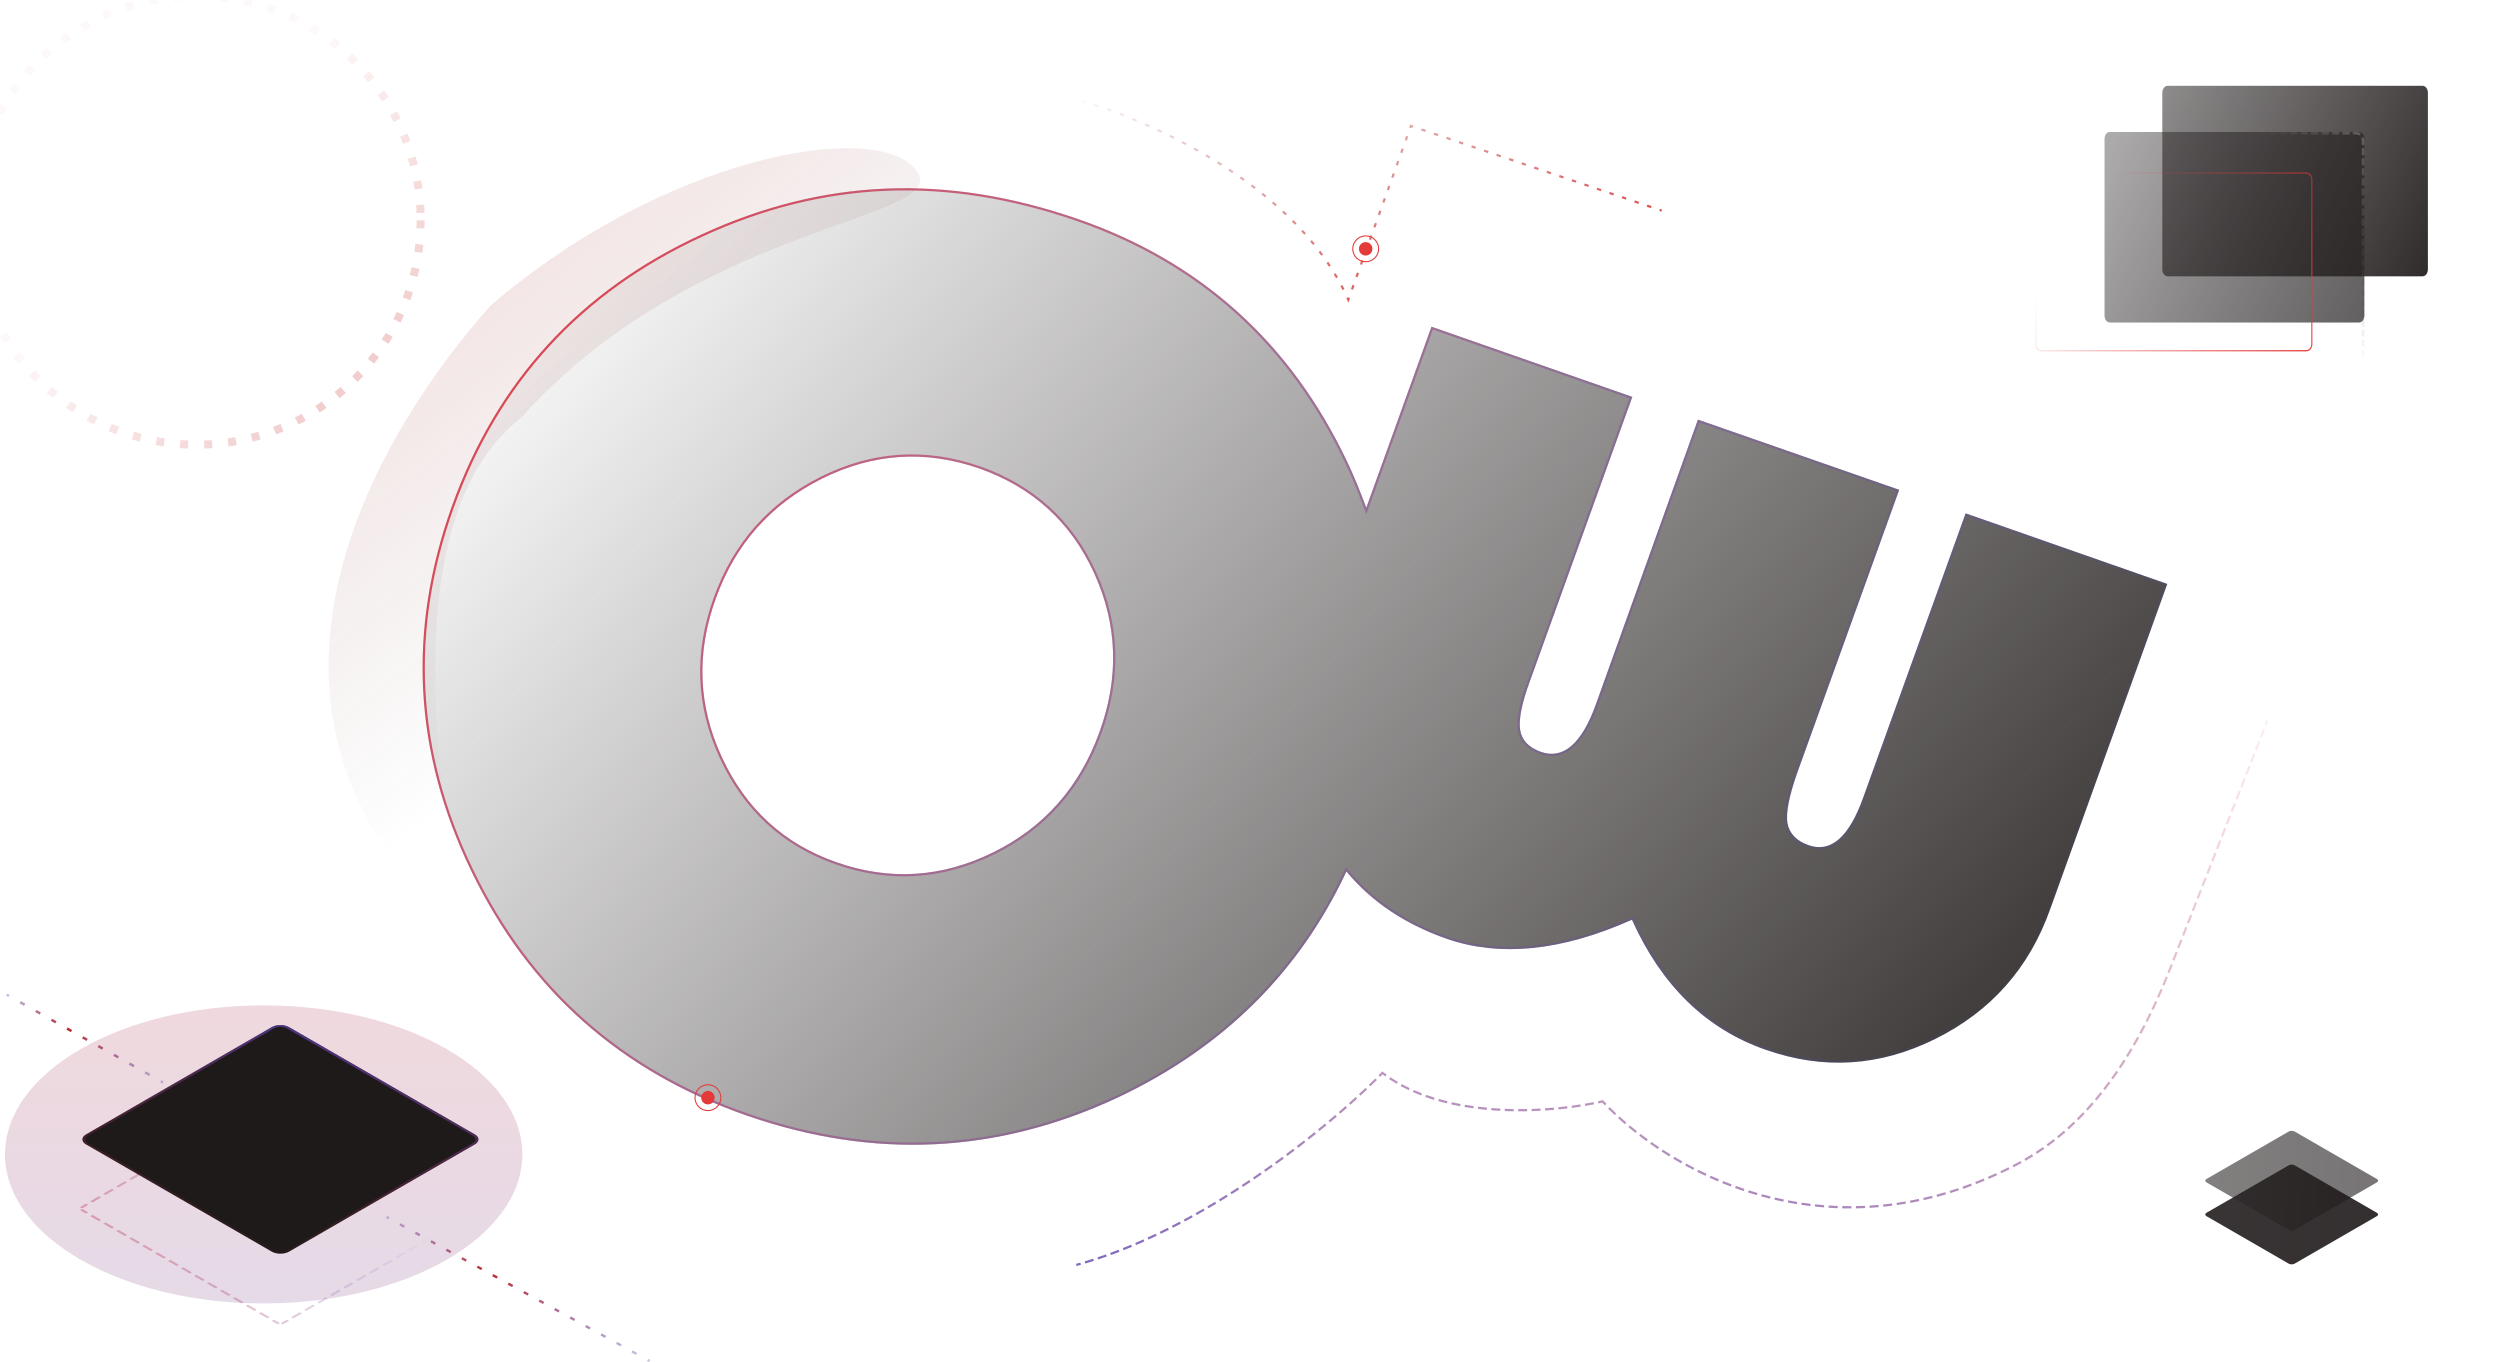
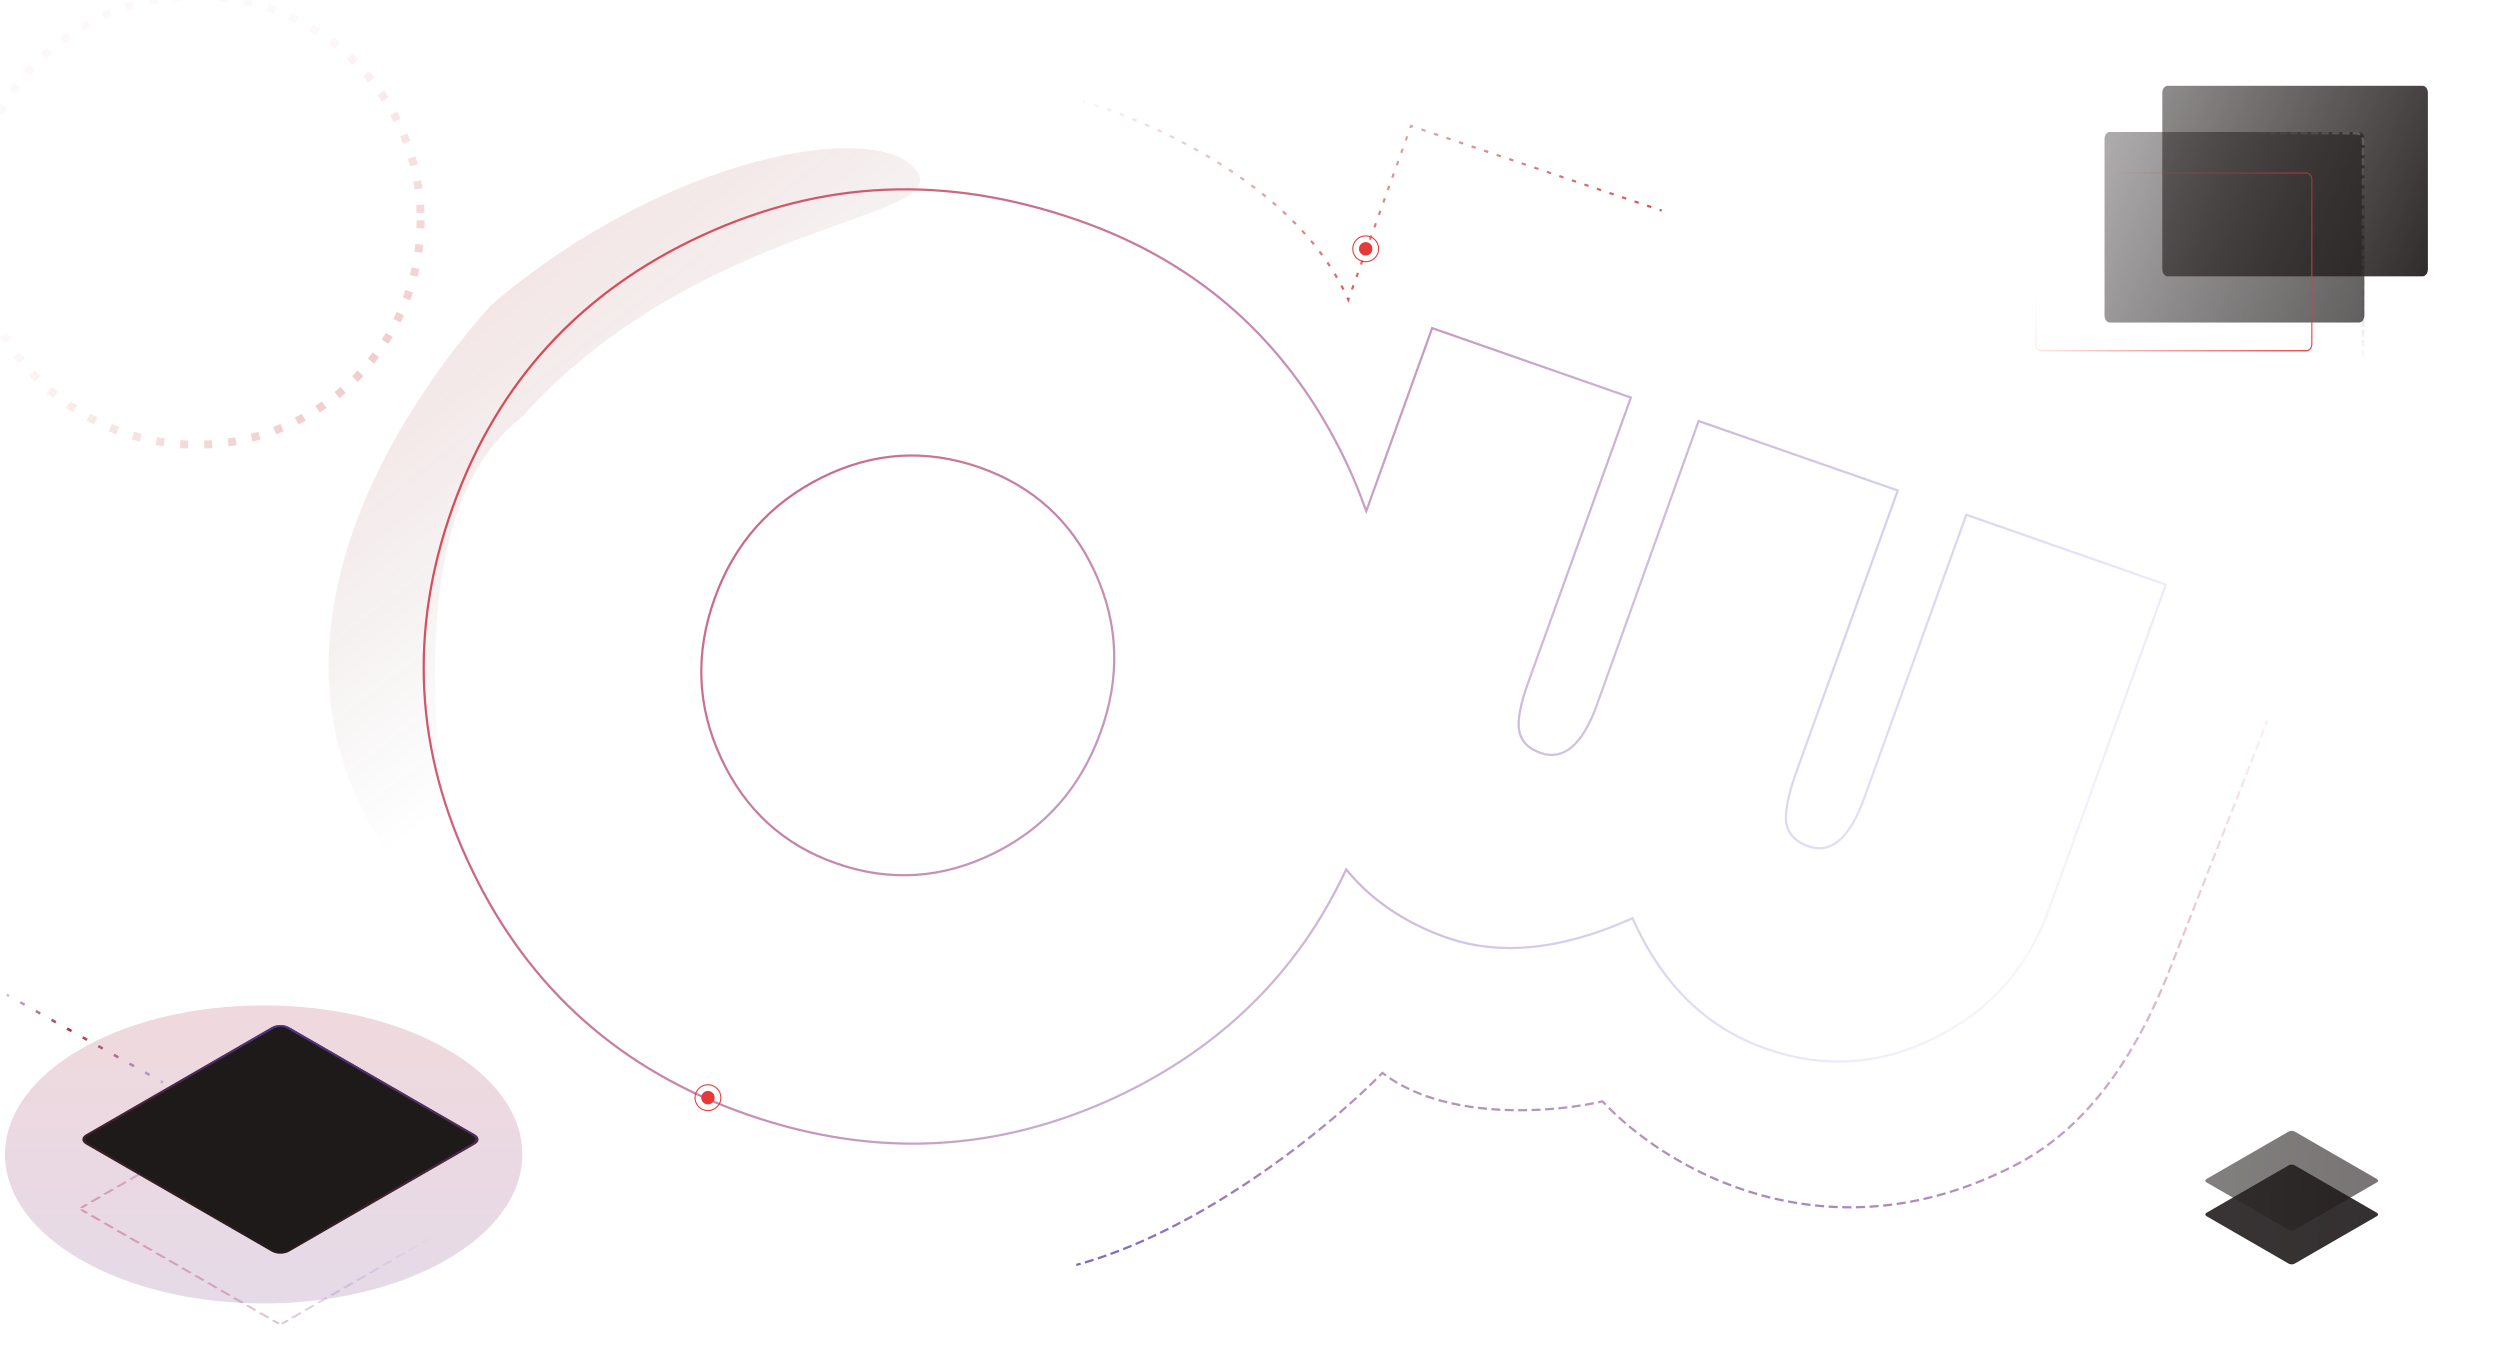
<svg xmlns="http://www.w3.org/2000/svg" width="312" height="170" viewBox="0 0 312 170" fill="none">
  <g clip-path="url(#clip0)">
    <g opacity="0.2" filter="url(#filter0_f)">
      <path d="M56.067 115.24C25.913 87.19 48.213 52.689 61.256 38.103C82.994 19.45 109.365 14.814 114.312 21.205C119.259 27.596 87.342 27.304 65.043 52.128C44.19 68.269 61.014 121.631 56.067 115.24Z" fill="url(#paint0_linear)" />
    </g>
-     <path d="M245.31 64.064L232.523 99.551C230.754 104.478 228.48 106.469 225.701 105.473C224.184 104.926 223.325 104.03 223.072 102.736C222.87 101.442 223.275 99.401 224.235 96.614L237.021 61.128L211.903 52.368L199.167 87.904C197.398 92.832 195.074 94.823 192.294 93.827C190.778 93.28 189.919 92.384 189.716 91.09C189.514 89.796 189.919 87.755 190.929 85.018L203.716 49.532L178.648 40.772L170.512 63.368C169.804 61.477 169.046 59.535 168.136 57.644C161.111 42.813 149.891 32.66 134.528 27.334C117.975 21.597 102.637 22.307 87.526 29.275C72.415 36.243 62.004 47.541 56.394 63.169C50.834 78.647 51.592 93.827 58.819 108.708C65.996 123.59 77.469 133.743 93.186 139.217C109.056 144.742 124.47 143.995 139.48 136.978C152.57 130.806 162.122 121.4 168.035 108.758C171.118 112.491 175.313 115.328 180.569 117.169C187.19 119.459 194.871 118.712 203.665 114.78C207.355 122.992 212.914 128.417 220.343 131.005C227.57 133.544 234.595 133.096 241.519 129.662C248.443 126.227 253.244 120.852 255.873 113.437L270.478 72.874L245.31 64.064ZM137.206 91.388C134.73 98.207 130.333 103.234 123.965 106.369C117.597 109.505 111.077 109.953 104.406 107.613C97.836 105.324 93.085 100.944 90.103 94.524C87.122 88.103 86.869 81.484 89.345 74.665C91.771 67.897 96.219 62.92 102.587 59.734C109.005 56.549 115.474 56.151 122.145 58.441C128.817 60.78 133.618 65.11 136.549 71.53C139.48 77.95 139.683 84.57 137.206 91.388Z" fill="url(#paint1_linear)" />
    <path fill-rule="evenodd" clip-rule="evenodd" d="M225.605 105.736L225.605 105.736C224.019 105.163 223.072 104.201 222.797 102.789L222.796 102.784L222.795 102.779C222.581 101.41 223.009 99.31 223.969 96.524L223.97 96.52L236.661 61.298L212.074 52.724L199.432 87.998C198.542 90.479 197.498 92.262 196.294 93.298C195.07 94.35 193.688 94.623 192.199 94.09L192.198 94.09C190.614 93.517 189.661 92.554 189.439 91.132C189.225 89.762 189.654 87.662 190.665 84.922C190.665 84.922 190.666 84.922 190.666 84.922L203.356 49.702L178.819 41.128L170.517 64.183L170.248 63.465C169.541 61.575 168.787 59.644 167.883 57.764L167.882 57.763C160.888 42.998 149.726 32.898 134.435 27.598C117.949 21.883 102.687 22.592 87.644 29.528C72.601 36.465 62.243 47.705 56.658 63.262C51.124 78.671 51.878 93.773 59.073 108.587L59.073 108.588C66.217 123.401 77.631 133.504 93.279 138.954C109.08 144.455 124.418 143.711 139.36 136.726C152.393 130.581 161.896 121.22 167.78 108.64L167.969 108.238L168.252 108.581C171.299 112.27 175.448 115.079 180.662 116.906C187.194 119.164 194.799 118.438 203.55 114.526L203.807 114.411L203.922 114.667C207.585 122.82 213.092 128.183 220.436 130.742L220.437 130.742C227.591 133.255 234.537 132.813 241.394 129.412C248.252 126.01 253.004 120.692 255.607 113.344L255.608 113.342L270.119 73.044L245.48 64.42L232.788 99.644C231.898 102.124 230.867 103.907 229.676 104.943C229.077 105.464 228.433 105.8 227.745 105.935C227.056 106.069 226.341 105.999 225.605 105.736ZM232.523 99.551L245.31 64.065L245.311 64.065L270.478 72.874L270.478 72.874L255.873 113.437C253.244 120.852 248.443 126.227 241.519 129.662C234.595 133.096 227.57 133.544 220.343 131.005C212.986 128.443 207.463 123.098 203.774 115.019C203.737 114.94 203.701 114.86 203.665 114.78C203.665 114.781 203.664 114.781 203.663 114.781C203.578 114.819 203.493 114.857 203.409 114.894C194.722 118.726 187.125 119.436 180.569 117.169C175.425 115.367 171.297 112.611 168.234 108.996C168.167 108.917 168.101 108.838 168.035 108.758C167.991 108.852 167.947 108.945 167.903 109.038C161.981 121.539 152.473 130.852 139.48 136.978C124.47 143.995 109.056 144.742 93.186 139.217C77.469 133.743 65.996 123.59 58.819 108.708C51.592 93.827 50.834 78.647 56.394 63.169C62.004 47.541 72.415 36.243 87.526 29.275C102.637 22.307 117.975 21.597 134.528 27.334C149.891 32.66 161.111 42.813 168.136 57.644C168.981 59.4 169.695 61.2 170.359 62.962C170.41 63.097 170.461 63.233 170.512 63.368L178.648 40.772L203.716 49.532L203.716 49.532L190.929 85.018C189.919 87.755 189.514 89.796 189.716 91.09C189.919 92.384 190.778 93.28 192.294 93.827C195.074 94.823 197.398 92.832 199.167 87.904L211.903 52.37L211.903 52.368L237.021 61.128L224.235 96.614C223.275 99.401 222.87 101.442 223.072 102.736C223.325 104.03 224.184 104.926 225.701 105.473C228.48 106.469 230.754 104.478 232.523 99.551ZM102.46 59.485L102.461 59.485C108.947 56.266 115.495 55.863 122.237 58.177L122.239 58.177C128.981 60.541 133.842 64.924 136.805 71.415C139.768 77.904 139.971 84.599 137.47 91.483C134.971 98.366 130.526 103.45 124.09 106.619C117.655 109.787 111.057 110.242 104.313 107.877C97.668 105.561 92.861 101.127 89.848 94.641C86.835 88.152 86.58 81.457 89.081 74.572C91.531 67.735 96.028 62.703 102.46 59.485ZM89.345 74.665C86.869 81.484 87.122 88.103 90.103 94.524C93.085 100.944 97.836 105.324 104.406 107.613C111.077 109.953 117.597 109.505 123.965 106.369C130.333 103.234 134.73 98.207 137.206 91.388C139.683 84.57 139.48 77.95 136.549 71.53C133.618 65.11 128.817 60.78 122.145 58.441C115.474 56.151 109.005 56.549 102.587 59.734C96.219 62.92 91.771 67.897 89.345 74.665Z" fill="url(#paint2_linear)" />
    <path fill-rule="evenodd" clip-rule="evenodd" d="M283.091 90.008L282.889 90.523L282.626 90.419L282.829 89.903L283.091 90.008ZM282.687 91.039L282.282 92.07L282.02 91.965L282.424 90.934L282.687 91.039ZM282.08 92.585L281.676 93.616L281.413 93.511L281.818 92.481L282.08 92.585ZM281.474 94.131L281.069 95.162L280.807 95.058L281.211 94.027L281.474 94.131ZM280.867 95.678L280.463 96.709L280.201 96.604L280.605 95.573L280.867 95.678ZM280.261 97.224L279.856 98.255L279.594 98.15L279.998 97.12L280.261 97.224ZM279.654 98.77L279.25 99.801L278.988 99.697L279.392 98.666L279.654 98.77ZM279.048 100.317L278.644 101.347L278.381 101.243L278.786 100.212L279.048 100.317ZM278.441 101.863L278.037 102.894L277.775 102.789L278.179 101.759L278.441 101.863ZM277.835 103.409L277.431 104.44L277.168 104.336L277.573 103.305L277.835 103.409ZM277.228 104.956L276.824 105.986L276.562 105.882L276.966 104.851L277.228 104.956ZM276.622 106.502L276.218 107.533L275.955 107.428L276.36 106.398L276.622 106.502ZM276.016 108.048L275.611 109.079L275.349 108.975L275.753 107.944L276.016 108.048ZM275.409 109.595L275.005 110.625L274.743 110.521L275.147 109.49L275.409 109.595ZM274.803 111.141L274.398 112.172L274.136 112.067L274.54 111.037L274.803 111.141ZM274.196 112.687L273.792 113.718L273.53 113.614L273.934 112.583L274.196 112.687ZM273.59 114.234L273.185 115.264L272.923 115.16L273.327 114.129L273.59 114.234ZM272.983 115.78L272.579 116.811L272.317 116.706L272.721 115.675L272.983 115.78ZM272.377 117.326L271.973 118.357L271.71 118.253L272.115 117.222L272.377 117.326ZM271.77 118.873L271.366 119.903L271.104 119.799L271.508 118.768L271.77 118.873ZM271.164 120.419L270.962 120.934C270.894 121.107 270.826 121.28 270.757 121.452L270.495 121.346C270.564 121.174 270.632 121.002 270.7 120.83L270.902 120.314L271.164 120.419ZM270.548 121.969C270.408 122.313 270.266 122.657 270.121 122.999L269.862 122.888C270.006 122.546 270.148 122.204 270.287 121.862L270.548 121.969ZM269.902 123.512C269.755 123.853 269.606 124.193 269.454 124.532L269.197 124.415C269.348 124.077 269.497 123.738 269.644 123.398L269.902 123.512ZM269.224 125.04C269.069 125.378 268.912 125.715 268.753 126.05L268.498 125.927C268.657 125.593 268.814 125.258 268.968 124.921L269.224 125.04ZM268.511 126.552C268.348 126.887 268.183 127.219 268.015 127.551L267.764 127.422C267.931 127.092 268.096 126.76 268.258 126.427L268.511 126.552ZM267.761 128.047C267.59 128.377 267.416 128.705 267.239 129.032L266.992 128.896C267.168 128.571 267.341 128.244 267.511 127.915L267.761 128.047ZM266.972 129.521C266.792 129.847 266.609 130.17 266.423 130.491L266.179 130.348C266.364 130.029 266.546 129.707 266.726 129.383L266.972 129.521ZM266.142 130.972C265.952 131.292 265.759 131.61 265.564 131.926L265.325 131.775C265.519 131.461 265.711 131.145 265.899 130.827L266.142 130.972ZM265.267 132.398C265.068 132.712 264.865 133.023 264.659 133.332L264.425 133.173C264.63 132.866 264.832 132.557 265.03 132.245L265.267 132.398ZM264.347 133.794C264.137 134.101 263.924 134.405 263.708 134.707L263.479 134.54C263.694 134.24 263.906 133.938 264.115 133.633L264.347 133.794ZM172.511 133.708L172.61 133.785C172.756 133.898 172.904 134.008 173.055 134.116L172.891 134.347C172.772 134.262 172.654 134.175 172.538 134.086C172.439 134.187 172.338 134.289 172.234 134.394L172.035 134.193C172.169 134.058 172.298 133.926 172.423 133.798L172.511 133.708ZM174.31 135.267C173.985 135.078 173.666 134.878 173.354 134.669L173.51 134.433C173.817 134.638 174.131 134.834 174.451 135.021L174.31 135.267ZM171.834 134.793C171.578 135.046 171.309 135.308 171.026 135.579L170.832 135.373C171.113 135.103 171.382 134.842 171.637 134.59L171.834 134.793ZM263.379 135.157C263.159 135.456 262.934 135.752 262.706 136.045L262.484 135.87C262.711 135.579 262.934 135.285 263.153 134.987L263.379 135.157ZM175.806 136.053C175.465 135.892 175.13 135.723 174.801 135.544L174.935 135.294C175.259 135.47 175.59 135.637 175.925 135.796L175.806 136.053ZM170.613 135.971C170.349 136.221 170.074 136.477 169.79 136.739L169.599 136.529C169.883 136.268 170.157 136.013 170.421 135.764L170.613 135.971ZM177.358 136.714C177.006 136.58 176.659 136.438 176.317 136.287L176.43 136.027C176.768 136.175 177.111 136.316 177.458 136.449L177.358 136.714ZM262.361 136.483C262.129 136.773 261.893 137.06 261.654 137.344L261.439 137.16C261.677 136.878 261.911 136.593 262.141 136.305L262.361 136.483ZM178.952 137.262C178.593 137.152 178.237 137.034 177.885 136.909L177.979 136.641C178.327 136.765 178.679 136.881 179.034 136.99L178.952 137.262ZM169.375 137.118C169.104 137.365 168.824 137.616 168.537 137.872L168.35 137.659C168.637 137.404 168.916 137.153 169.186 136.907L169.375 137.118ZM180.576 137.706C180.212 137.618 179.85 137.523 179.49 137.421L179.567 137.147C179.923 137.248 180.281 137.342 180.642 137.43L180.576 137.706ZM200.044 137.291L200.1 137.351C200.226 137.486 200.354 137.621 200.486 137.757L200.284 137.955C200.17 137.838 200.059 137.721 199.95 137.605C199.799 137.64 199.643 137.675 199.482 137.709L199.424 137.431C199.611 137.391 199.792 137.35 199.965 137.31L200.044 137.291ZM198.935 137.822C198.586 137.891 198.219 137.958 197.834 138.023L197.788 137.742C198.17 137.678 198.535 137.611 198.881 137.543L198.935 137.822ZM182.222 138.057C181.854 137.989 181.488 137.914 181.123 137.833L181.184 137.556C181.545 137.636 181.909 137.71 182.273 137.778L182.222 138.057ZM261.291 137.767C261.047 138.048 260.799 138.325 260.548 138.597L260.341 138.404C260.591 138.133 260.837 137.858 261.079 137.58L261.291 137.767ZM197.28 138.112C196.923 138.168 196.552 138.221 196.171 138.271L196.134 137.989C196.514 137.939 196.882 137.887 197.237 137.831L197.28 138.112ZM183.883 138.324C183.513 138.274 183.143 138.218 182.774 138.155L182.821 137.875C183.187 137.937 183.553 137.993 183.921 138.043L183.883 138.324ZM168.112 138.247C167.835 138.49 167.552 138.737 167.261 138.987L167.078 138.771C167.368 138.522 167.651 138.275 167.927 138.033L168.112 138.247ZM195.616 138.34C195.253 138.383 194.881 138.424 194.501 138.461L194.474 138.178C194.852 138.141 195.222 138.101 195.583 138.058L195.616 138.34ZM185.553 138.515C185.182 138.481 184.81 138.441 184.439 138.396L184.473 138.114C184.841 138.159 185.211 138.198 185.579 138.232L185.553 138.515ZM201.511 139.162C201.227 138.897 200.953 138.632 200.69 138.368L200.888 138.167C201.15 138.428 201.421 138.69 201.703 138.954L201.511 139.162ZM193.944 138.511C193.578 138.543 193.206 138.571 192.827 138.595L192.809 138.312C193.186 138.287 193.556 138.26 193.92 138.228L193.944 138.511ZM187.23 138.636C186.858 138.617 186.485 138.592 186.111 138.563L186.133 138.28C186.505 138.309 186.875 138.333 187.244 138.352L187.23 138.636ZM192.268 138.628C191.9 138.647 191.527 138.663 191.149 138.675L191.141 138.391C191.516 138.379 191.887 138.363 192.254 138.344L192.268 138.628ZM188.908 138.693C188.537 138.687 188.164 138.677 187.789 138.662L187.8 138.378C188.173 138.393 188.544 138.403 188.912 138.408L188.908 138.693ZM190.589 138.689C190.219 138.696 189.846 138.699 189.469 138.698L189.47 138.414C189.845 138.415 190.216 138.412 190.584 138.405L190.589 138.689ZM260.167 139.004C259.912 139.274 259.652 139.54 259.388 139.801L259.19 139.598C259.452 139.339 259.71 139.076 259.964 138.808L260.167 139.004ZM166.836 139.351C166.554 139.591 166.267 139.833 165.974 140.078L165.794 139.859C166.086 139.615 166.373 139.373 166.654 139.134L166.836 139.351ZM202.786 140.303C202.492 140.051 202.205 139.799 201.928 139.547L202.117 139.336C202.392 139.586 202.676 139.836 202.969 140.087L202.786 140.303ZM258.989 140.19C258.722 140.447 258.45 140.7 258.174 140.949L257.986 140.737C258.259 140.49 258.529 140.24 258.795 139.984L258.989 140.19ZM165.539 140.44C165.253 140.676 164.963 140.913 164.668 141.152L164.491 140.931C164.786 140.692 165.075 140.455 165.36 140.22L165.539 140.44ZM204.111 141.389C203.808 141.151 203.512 140.911 203.223 140.672L203.403 140.453C203.689 140.691 203.983 140.928 204.285 141.165L204.111 141.389ZM257.757 141.318C257.477 141.562 257.193 141.801 256.905 142.035L256.727 141.814C257.013 141.582 257.295 141.345 257.572 141.103L257.757 141.318ZM164.228 141.507C163.938 141.74 163.644 141.974 163.345 142.209L163.172 141.985C163.47 141.751 163.763 141.517 164.052 141.285L164.228 141.507ZM205.481 142.422C205.17 142.197 204.865 141.97 204.567 141.743L204.738 141.516C205.033 141.742 205.336 141.967 205.646 142.191L205.481 142.422ZM256.469 142.383C256.178 142.612 255.882 142.836 255.582 143.055L255.416 142.825C255.714 142.608 256.007 142.386 256.296 142.159L256.469 142.383ZM162.904 142.555C162.61 142.784 162.313 143.014 162.011 143.245L161.841 143.018C162.141 142.788 162.439 142.559 162.732 142.33L162.904 142.555ZM206.891 143.4C206.569 143.186 206.254 142.97 205.946 142.753L206.107 142.52C206.414 142.736 206.727 142.95 207.046 143.163L206.891 143.4ZM255.129 143.379C254.825 143.592 254.518 143.8 254.206 144.002L254.053 143.764C254.362 143.563 254.667 143.357 254.967 143.146L255.129 143.379ZM161.565 143.584C161.267 143.809 160.967 144.035 160.663 144.261L160.495 144.032C160.799 143.807 161.099 143.582 161.395 143.357L161.565 143.584ZM208.331 144.32C208.003 144.119 207.681 143.916 207.364 143.711L207.516 143.472C207.831 143.676 208.152 143.878 208.478 144.077L208.331 144.32ZM253.737 144.301C253.423 144.497 253.104 144.688 252.781 144.873L252.642 144.626C252.962 144.443 253.277 144.254 253.588 144.06L253.737 144.301ZM160.21 144.595C159.909 144.816 159.606 145.037 159.299 145.258L159.135 145.027C159.441 144.806 159.744 144.586 160.044 144.366L160.21 144.595ZM209.807 145.185C209.472 144.997 209.142 144.807 208.818 144.614L208.961 144.369C209.284 144.561 209.611 144.75 209.944 144.937L209.807 145.185ZM252.296 145.145C252.134 145.234 251.97 145.322 251.805 145.408C251.634 145.498 251.463 145.586 251.293 145.673L251.165 145.42C251.335 145.333 251.505 145.245 251.675 145.156C251.838 145.07 252 144.984 252.161 144.895L252.296 145.145ZM211.314 145.995C210.973 145.82 210.637 145.642 210.305 145.461L210.439 145.211C210.769 145.391 211.103 145.568 211.442 145.742L211.314 145.995ZM158.841 145.587C158.537 145.803 158.231 146.019 157.921 146.235L157.761 146.002C158.069 145.786 158.375 145.571 158.678 145.355L158.841 145.587ZM250.781 145.931C250.441 146.1 250.101 146.265 249.761 146.424L249.642 146.167C249.979 146.008 250.318 145.845 250.656 145.676L250.781 145.931ZM212.85 146.747C212.503 146.585 212.161 146.42 211.823 146.252L211.948 145.998C212.284 146.165 212.624 146.329 212.968 146.489L212.85 146.747ZM157.457 146.558C157.15 146.77 156.841 146.982 156.529 147.193L156.372 146.957C156.683 146.746 156.992 146.535 157.298 146.324L157.457 146.558ZM249.242 146.665C248.893 146.824 248.545 146.979 248.197 147.128L248.086 146.867C248.432 146.718 248.778 146.565 249.126 146.406L249.242 146.665ZM214.413 147.44C214.061 147.292 213.713 147.14 213.369 146.985L213.484 146.726C213.826 146.88 214.172 147.031 214.522 147.178L214.413 147.44ZM247.677 147.348C247.322 147.496 246.968 147.638 246.615 147.776L246.514 147.511C246.864 147.374 247.216 147.233 247.569 147.086L247.677 147.348ZM156.06 147.508C155.75 147.716 155.437 147.922 155.122 148.128L154.968 147.89C155.283 147.685 155.594 147.478 155.904 147.271L156.06 147.508ZM216.002 148.074C215.645 147.939 215.291 147.801 214.942 147.659L215.047 147.395C215.394 147.536 215.746 147.674 216.101 147.807L216.002 148.074ZM246.083 147.979C245.726 148.113 245.37 148.242 245.016 148.366L244.923 148.097C245.276 147.974 245.63 147.846 245.985 147.713L246.083 147.979ZM217.613 148.645C217.251 148.524 216.893 148.4 216.538 148.271L216.634 148.004C216.986 148.132 217.342 148.255 217.702 148.375L217.613 148.645ZM154.649 148.436C154.335 148.639 154.019 148.841 153.701 149.042L153.551 148.801C153.868 148.601 154.184 148.399 154.497 148.197L154.649 148.436ZM244.473 148.551C244.111 148.672 243.751 148.788 243.392 148.898L243.309 148.626C243.666 148.517 244.025 148.402 244.384 148.281L244.473 148.551ZM219.246 149.152C218.88 149.046 218.517 148.936 218.157 148.822L218.242 148.551C218.599 148.664 218.96 148.774 219.324 148.879L219.246 149.152ZM242.846 149.062C242.478 149.17 242.111 149.273 241.746 149.37L241.674 149.096C242.037 148.999 242.401 148.897 242.767 148.79L242.846 149.062ZM220.897 149.595C220.527 149.504 220.16 149.408 219.796 149.308L219.87 149.034C220.232 149.133 220.596 149.228 220.964 149.319L220.897 149.595ZM153.223 149.341C152.906 149.539 152.586 149.736 152.265 149.932L152.119 149.689C152.44 149.494 152.758 149.297 153.075 149.1L153.223 149.341ZM241.199 149.512C240.826 149.607 240.455 149.695 240.086 149.778L240.024 149.501C240.392 149.418 240.76 149.33 241.13 149.237L241.199 149.512ZM222.564 149.971C222.19 149.895 221.82 149.814 221.452 149.728L221.516 149.451C221.881 149.536 222.249 149.617 222.62 149.693L222.564 149.971ZM239.531 149.9C239.157 149.979 238.784 150.052 238.413 150.121L238.363 149.841C238.731 149.773 239.101 149.7 239.473 149.622L239.531 149.9ZM224.245 150.279C223.868 150.218 223.495 150.152 223.124 150.082L223.176 149.802C223.545 149.873 223.916 149.938 224.29 149.999L224.245 150.279ZM237.851 150.22C237.476 150.284 237.102 150.343 236.73 150.396L236.69 150.115C237.06 150.062 237.431 150.004 237.804 149.94L237.851 150.22ZM151.783 150.223C151.462 150.416 151.139 150.607 150.815 150.797L150.673 150.551C150.997 150.362 151.319 150.171 151.639 149.979L151.783 150.223ZM225.937 150.519C225.558 150.473 225.182 150.422 224.808 150.367L224.849 150.086C225.221 150.141 225.594 150.191 225.971 150.236L225.937 150.519ZM236.162 150.473C235.784 150.522 235.408 150.565 235.034 150.603L235.006 150.32C235.378 150.283 235.751 150.24 236.126 150.191L236.162 150.473ZM227.638 150.688C227.257 150.658 226.879 150.623 226.503 150.583L226.533 150.3C226.906 150.34 227.282 150.375 227.66 150.405L227.638 150.688ZM234.465 150.657C234.084 150.69 233.706 150.718 233.329 150.741L233.312 150.457C233.686 150.435 234.063 150.407 234.44 150.374L234.465 150.657ZM229.345 150.787C228.962 150.772 228.583 150.753 228.205 150.729L228.223 150.445C228.598 150.469 228.975 150.489 229.355 150.503L229.345 150.787ZM232.762 150.771C232.38 150.788 231.999 150.801 231.621 150.808L231.615 150.523C231.991 150.517 232.369 150.504 232.749 150.487L232.762 150.771ZM231.054 150.814C230.671 150.816 230.291 150.812 229.912 150.804L229.918 150.519C230.294 150.528 230.673 150.532 231.053 150.53L231.054 150.814ZM150.328 151.08C150.003 151.267 149.677 151.453 149.349 151.637L149.212 151.388C149.539 151.205 149.864 151.02 150.188 150.833L150.328 151.08ZM148.857 151.91C148.529 152.092 148.199 152.271 147.868 152.448L147.736 152.198C148.066 152.021 148.394 151.842 148.722 151.661L148.857 151.91ZM147.371 152.713C147.039 152.887 146.706 153.06 146.372 153.231L146.244 152.977C146.578 152.807 146.91 152.635 147.24 152.461L147.371 152.713ZM145.87 153.485C145.534 153.653 145.197 153.819 144.86 153.982L144.738 153.726C145.074 153.563 145.41 153.398 145.744 153.231L145.87 153.485ZM144.352 154.225C144.013 154.386 143.673 154.545 143.331 154.7L143.215 154.441C143.555 154.286 143.894 154.129 144.232 153.968L144.352 154.225ZM142.818 154.932C142.475 155.085 142.131 155.235 141.787 155.382L141.677 155.121C142.02 154.974 142.362 154.824 142.704 154.672L142.818 154.932ZM141.268 155.601C140.921 155.746 140.574 155.887 140.225 156.026L140.122 155.761C140.469 155.624 140.815 155.483 141.16 155.339L141.268 155.601ZM139.701 156.231C139.35 156.367 138.999 156.499 138.648 156.627L138.551 156.36C138.901 156.232 139.251 156.101 139.6 155.966L139.701 156.231ZM138.118 156.818C137.763 156.944 137.408 157.066 137.053 157.184L136.965 156.914C137.318 156.797 137.671 156.675 138.024 156.55L138.118 156.818ZM136.518 157.359C136.16 157.474 135.801 157.585 135.442 157.691L135.362 157.419C135.719 157.313 136.076 157.202 136.432 157.088L136.518 157.359ZM134.902 157.849C134.722 157.9 134.541 157.951 134.361 158L134.287 157.726C134.466 157.677 134.646 157.627 134.825 157.576L134.902 157.849Z" fill="url(#paint3_linear)" />
    <path fill-rule="evenodd" clip-rule="evenodd" d="M135.394 12.891C135.281 12.862 135.192 12.842 135.127 12.829L135.182 12.56C135.254 12.574 135.349 12.596 135.464 12.625L135.394 12.891ZM137.015 13.377C136.821 13.314 136.64 13.256 136.471 13.203L136.557 12.941C136.726 12.995 136.909 13.053 137.104 13.117L137.015 13.377ZM138.624 13.936C138.441 13.87 138.263 13.806 138.091 13.745L138.186 13.487C138.359 13.548 138.537 13.612 138.722 13.679L138.624 13.936ZM140.225 14.543C140.043 14.471 139.864 14.402 139.689 14.335L139.791 14.079C139.967 14.146 140.146 14.216 140.329 14.288L140.225 14.543ZM141.799 15.184C141.623 15.11 141.449 15.038 141.278 14.967L141.387 14.714C141.558 14.785 141.733 14.857 141.909 14.931L141.799 15.184ZM143.369 15.866C143.192 15.786 143.016 15.709 142.843 15.633L142.957 15.382C143.131 15.458 143.308 15.536 143.485 15.616L143.369 15.866ZM176.002 15.54L176.394 15.673L176.303 15.932L176.173 15.889L176.127 16.018L175.863 15.927L176.002 15.54ZM177.868 16.461L177.346 16.285L177.437 16.025L177.959 16.201L177.868 16.461ZM144.911 16.577C144.739 16.496 144.569 16.415 144.4 16.337L144.52 16.089C144.69 16.168 144.861 16.248 145.033 16.33L144.911 16.577ZM179.432 16.989L178.911 16.813L179.002 16.554L179.524 16.73L179.432 16.989ZM146.44 17.325C146.271 17.24 146.103 17.156 145.935 17.073L146.061 16.828C146.229 16.911 146.398 16.995 146.568 17.081L146.44 17.325ZM175.754 17.051L175.568 17.568L175.304 17.476L175.49 16.96L175.754 17.051ZM180.997 17.518L180.475 17.342L180.567 17.082L181.088 17.258L180.997 17.518ZM147.953 18.109C147.785 18.019 147.617 17.931 147.451 17.844L147.583 17.601C147.75 17.689 147.918 17.777 148.086 17.867L147.953 18.109ZM182.562 18.047L182.04 17.87L182.131 17.611L182.653 17.787L182.562 18.047ZM184.126 18.575L183.605 18.399L183.696 18.139L184.218 18.316L184.126 18.575ZM149.446 18.928C149.28 18.834 149.114 18.741 148.949 18.65L149.087 18.411C149.253 18.503 149.419 18.596 149.586 18.69L149.446 18.928ZM175.195 18.601L175.009 19.117L174.745 19.026L174.931 18.509L175.195 18.601ZM185.691 19.104L185.17 18.927L185.261 18.668L185.782 18.844L185.691 19.104ZM187.256 19.632L186.734 19.456L186.825 19.196L187.347 19.373L187.256 19.632ZM150.918 19.783C150.754 19.685 150.591 19.588 150.427 19.492L150.571 19.257C150.735 19.353 150.899 19.45 151.064 19.548L150.918 19.783ZM188.82 20.161L188.299 19.985L188.39 19.725L188.912 19.901L188.82 20.161ZM174.636 20.15L174.45 20.667L174.186 20.575L174.372 20.058L174.636 20.15ZM152.366 20.674C152.205 20.572 152.044 20.471 151.883 20.371L152.033 20.139C152.195 20.24 152.356 20.341 152.518 20.444L152.366 20.674ZM190.385 20.689L189.864 20.513L189.955 20.253L190.476 20.43L190.385 20.689ZM191.95 21.218L191.428 21.042L191.519 20.782L192.041 20.958L191.95 21.218ZM153.787 21.603C153.63 21.497 153.472 21.392 153.315 21.288L153.471 21.06C153.629 21.165 153.787 21.27 153.945 21.377L153.787 21.603ZM193.515 21.746L192.993 21.57L193.084 21.311L193.606 21.487L193.515 21.746ZM174.078 21.7L173.891 22.216L173.627 22.124L173.814 21.608L174.078 21.7ZM195.079 22.275L194.558 22.099L194.649 21.839L195.17 22.015L195.079 22.275ZM155.181 22.572C155.027 22.462 154.873 22.352 154.719 22.244L154.882 22.021C155.037 22.13 155.191 22.239 155.346 22.35L155.181 22.572ZM196.644 22.803L196.122 22.627L196.213 22.368L196.735 22.544L196.644 22.803ZM198.209 23.332L197.687 23.156L197.778 22.896L198.3 23.072L198.209 23.332ZM156.544 23.581C156.394 23.467 156.243 23.353 156.093 23.24L156.263 23.022C156.414 23.135 156.565 23.25 156.716 23.365L156.544 23.581ZM173.519 23.249L173.333 23.765L173.069 23.674L173.255 23.157L173.519 23.249ZM199.773 23.861L199.252 23.684L199.343 23.425L199.864 23.601L199.773 23.861ZM201.338 24.389L200.816 24.213L200.908 23.953L201.429 24.13L201.338 24.389ZM157.873 24.633C157.727 24.514 157.581 24.395 157.434 24.278L157.611 24.065C157.758 24.183 157.906 24.302 158.052 24.422L157.873 24.633ZM202.903 24.918L202.381 24.741L202.472 24.482L202.994 24.658L202.903 24.918ZM172.96 24.798L172.774 25.315L172.51 25.223L172.696 24.707L172.96 24.798ZM204.467 25.446L203.946 25.27L204.037 25.01L204.558 25.187L204.467 25.446ZM159.164 25.729C159.023 25.605 158.881 25.481 158.738 25.359L158.923 25.152C159.066 25.275 159.209 25.399 159.351 25.524L159.164 25.729ZM206.032 25.975L205.51 25.799L205.602 25.539L206.123 25.715L206.032 25.975ZM207.336 26.415L207.075 26.327L207.166 26.067L207.427 26.156L207.336 26.415ZM172.401 26.348L172.215 26.864L171.951 26.772L172.137 26.256L172.401 26.348ZM160.414 26.87C160.278 26.74 160.14 26.612 160.002 26.485L160.195 26.285C160.333 26.413 160.471 26.542 160.609 26.672L160.414 26.87ZM161.617 28.057C161.486 27.923 161.354 27.789 161.222 27.656L161.422 27.464C161.555 27.598 161.688 27.732 161.82 27.868L161.617 28.057ZM171.842 27.897L171.656 28.413L171.392 28.322L171.578 27.805L171.842 27.897ZM162.769 29.293C162.644 29.153 162.518 29.014 162.391 28.875L162.599 28.692C162.727 28.831 162.854 28.971 162.979 29.112L162.769 29.293ZM171.284 29.446L171.097 29.963L170.833 29.871L171.02 29.355L171.284 29.446ZM163.863 30.576C163.745 30.431 163.626 30.287 163.505 30.143L163.721 29.968C163.843 30.113 163.963 30.259 164.082 30.405L163.863 30.576ZM170.725 30.996L170.538 31.512L170.275 31.421L170.461 30.904L170.725 30.996ZM164.894 31.909C164.783 31.758 164.671 31.608 164.558 31.459L164.782 31.295C164.896 31.445 165.009 31.596 165.121 31.749L164.894 31.909ZM170.166 32.545L169.98 33.062L169.716 32.97L169.902 32.453L170.166 32.545ZM165.854 33.291C165.752 33.134 165.648 32.979 165.542 32.825L165.775 32.672C165.881 32.828 165.986 32.984 166.09 33.142L165.854 33.291ZM169.607 34.094L169.421 34.611L169.157 34.519L169.343 34.003L169.607 34.094ZM166.738 34.72C166.644 34.559 166.549 34.398 166.453 34.239L166.693 34.098C166.791 34.259 166.887 34.422 166.981 34.584L166.738 34.72ZM169.048 35.644L168.862 36.16L168.598 36.069L168.784 35.552L169.048 35.644ZM167.538 36.196C167.454 36.029 167.368 35.864 167.281 35.699L167.53 35.573C167.618 35.739 167.704 35.906 167.789 36.074L167.538 36.196ZM168.136 37.46C168.098 37.375 168.06 37.289 168.021 37.205L168.22 37.118L168.226 37.102L168.243 37.108L168.277 37.093C168.282 37.103 168.287 37.114 168.291 37.124L168.489 37.193L168.278 37.781L168.136 37.46Z" fill="url(#paint4_linear)" />
    <path d="M171.277 31.055C171.277 31.519 170.901 31.895 170.436 31.895C169.972 31.895 169.596 31.519 169.596 31.055C169.596 30.59 169.972 30.214 170.436 30.214C170.901 30.214 171.277 30.59 171.277 31.055Z" fill="#E43A3A" />
    <path fill-rule="evenodd" clip-rule="evenodd" d="M170.438 32.602C171.293 32.602 171.986 31.909 171.986 31.054C171.986 30.2 171.293 29.507 170.438 29.507C169.583 29.507 168.891 30.2 168.891 31.054C168.891 31.909 169.583 32.602 170.438 32.602ZM170.438 32.736C171.367 32.736 172.12 31.983 172.12 31.054C172.12 30.126 171.367 29.373 170.438 29.373C169.51 29.373 168.757 30.126 168.757 31.054C168.757 31.983 169.51 32.736 170.438 32.736Z" fill="#E43A3A" />
    <path d="M89.191 136.989C89.191 137.453 88.815 137.83 88.35 137.83C87.886 137.83 87.51 137.453 87.51 136.989C87.51 136.525 87.886 136.148 88.35 136.148C88.815 136.148 89.191 136.525 89.191 136.989Z" fill="#E43A3A" />
    <path fill-rule="evenodd" clip-rule="evenodd" d="M88.35 138.537C89.205 138.537 89.898 137.844 89.898 136.99C89.898 136.135 89.205 135.442 88.35 135.442C87.496 135.442 86.803 136.135 86.803 136.99C86.803 137.844 87.496 138.537 88.35 138.537ZM88.35 138.671C89.279 138.671 90.032 137.918 90.032 136.99C90.032 136.061 89.279 135.308 88.35 135.308C87.422 135.308 86.669 136.061 86.669 136.99C86.669 137.918 87.422 138.671 88.35 138.671Z" fill="#E43A3A" />
    <path opacity="0.8" d="M295.072 39.387C295.072 39.863 294.777 40.249 294.413 40.249L263.306 40.249C262.942 40.249 262.647 39.863 262.647 39.387L262.647 17.332C262.647 16.856 262.942 16.47 263.306 16.47L294.413 16.47C294.777 16.47 295.072 16.856 295.072 17.332L295.072 39.387Z" fill="url(#paint5_linear)" />
    <path d="M303.001 33.623C303.001 34.099 302.699 34.485 302.327 34.485L270.529 34.485C270.157 34.485 269.855 34.099 269.855 33.623L269.855 11.568C269.855 11.092 270.157 10.706 270.529 10.706L302.327 10.706C302.699 10.706 303.001 11.092 303.001 11.568L303.001 33.623Z" fill="url(#paint6_linear)" />
    <path opacity="0.8" fill-rule="evenodd" clip-rule="evenodd" d="M294.081 44.973C294.175 44.973 294.266 44.947 294.349 44.898C294.427 44.852 294.527 44.877 294.573 44.953C294.62 45.029 294.595 45.127 294.517 45.172C294.387 45.249 294.239 45.293 294.081 45.293L293.755 45.293C293.665 45.293 293.592 45.222 293.592 45.133C293.592 45.045 293.665 44.973 293.755 44.973L294.081 44.973ZM293.267 45.133C293.267 45.222 293.194 45.293 293.103 45.293L292.452 45.293C292.362 45.293 292.289 45.222 292.289 45.133C292.289 45.045 292.362 44.973 292.452 44.973L293.103 44.973C293.194 44.973 293.267 45.045 293.267 45.133ZM291.964 45.133C291.964 45.222 291.891 45.293 291.801 45.293L291.149 45.293C291.059 45.293 290.986 45.222 290.986 45.133C290.986 45.045 291.059 44.973 291.149 44.973L291.801 44.973C291.891 44.973 291.964 45.045 291.964 45.133ZM290.661 45.133C290.661 45.222 290.588 45.293 290.498 45.293L289.846 45.293C289.756 45.293 289.683 45.222 289.683 45.133C289.683 45.045 289.756 44.973 289.846 44.973L290.498 44.973C290.588 44.973 290.661 45.045 290.661 45.133ZM289.358 45.133C289.358 45.222 289.285 45.293 289.195 45.293L288.543 45.293C288.453 45.293 288.38 45.222 288.38 45.133C288.38 45.045 288.453 44.973 288.543 44.973L289.195 44.973C289.285 44.973 289.358 45.045 289.358 45.133ZM288.055 45.133C288.055 45.222 287.982 45.293 287.892 45.293L287.24 45.293C287.15 45.293 287.077 45.222 287.077 45.133C287.077 45.045 287.15 44.973 287.24 44.973L287.892 44.973C287.982 44.973 288.055 45.045 288.055 45.133ZM286.752 45.133C286.752 45.222 286.679 45.293 286.589 45.293L285.937 45.293C285.847 45.293 285.774 45.222 285.774 45.133C285.774 45.045 285.847 44.973 285.937 44.973L286.589 44.973C286.679 44.973 286.752 45.045 286.752 45.133ZM285.449 45.133C285.449 45.222 285.376 45.293 285.286 45.293L284.634 45.293C284.544 45.293 284.471 45.222 284.471 45.133C284.471 45.045 284.544 44.973 284.634 44.973L285.286 44.973C285.376 44.973 285.449 45.045 285.449 45.133ZM284.146 45.133C284.146 45.222 284.073 45.293 283.983 45.293L283.331 45.293C283.241 45.293 283.168 45.222 283.168 45.133C283.168 45.045 283.241 44.973 283.331 44.973L283.983 44.973C284.073 44.973 284.146 45.045 284.146 45.133ZM282.843 45.133C282.843 45.222 282.77 45.293 282.68 45.293L282.028 45.293C281.938 45.293 281.865 45.222 281.865 45.133C281.865 45.045 281.938 44.973 282.028 44.973L282.68 44.973C282.77 44.973 282.843 45.045 282.843 45.133ZM281.54 45.133C281.54 45.222 281.467 45.293 281.377 45.293L280.725 45.293C280.635 45.293 280.562 45.222 280.562 45.133C280.562 45.045 280.635 44.973 280.725 44.973L281.377 44.973C281.467 44.973 281.54 45.045 281.54 45.133ZM280.237 45.133C280.237 45.222 280.164 45.293 280.074 45.293L279.422 45.293C279.332 45.293 279.259 45.222 279.259 45.133C279.259 45.045 279.332 44.973 279.422 44.973L280.074 44.973C280.164 44.973 280.237 45.045 280.237 45.133ZM278.934 45.133C278.934 45.222 278.861 45.293 278.771 45.293L278.119 45.293C278.029 45.293 277.956 45.222 277.956 45.133C277.956 45.045 278.029 44.973 278.119 44.973L278.771 44.973C278.861 44.973 278.934 45.045 278.934 45.133ZM277.631 45.133C277.631 45.222 277.558 45.293 277.468 45.293L276.816 45.293C276.726 45.293 276.653 45.222 276.653 45.133C276.653 45.045 276.726 44.973 276.816 44.973L277.468 44.973C277.558 44.973 277.631 45.045 277.631 45.133ZM276.328 45.133C276.328 45.222 276.255 45.293 276.165 45.293L275.513 45.293C275.423 45.293 275.35 45.222 275.35 45.133C275.35 45.045 275.423 44.973 275.513 44.973L276.165 44.973C276.255 44.973 276.328 45.045 276.328 45.133ZM275.025 45.133C275.025 45.222 274.952 45.293 274.862 45.293L274.21 45.293C274.12 45.293 274.047 45.222 274.047 45.133C274.047 45.045 274.12 44.973 274.21 44.973L274.862 44.973C274.952 44.973 275.025 45.045 275.025 45.133ZM273.722 45.133C273.722 45.222 273.649 45.293 273.559 45.293L272.907 45.293C272.817 45.293 272.744 45.222 272.744 45.133C272.744 45.045 272.817 44.973 272.907 44.973L273.559 44.973C273.649 44.973 273.722 45.045 273.722 45.133ZM272.419 45.133C272.419 45.222 272.346 45.293 272.256 45.293L271.604 45.293C271.514 45.293 271.441 45.222 271.441 45.133C271.441 45.045 271.514 44.973 271.604 44.973L272.256 44.973C272.346 44.973 272.419 45.045 272.419 45.133ZM271.116 45.133C271.116 45.222 271.043 45.293 270.953 45.293L270.302 45.293C270.211 45.293 270.138 45.222 270.138 45.133C270.138 45.045 270.211 44.973 270.302 44.973L270.953 44.973C271.043 44.973 271.116 45.045 271.116 45.133ZM269.813 45.133C269.813 45.222 269.74 45.293 269.65 45.293L268.999 45.293C268.908 45.293 268.835 45.222 268.835 45.133C268.835 45.045 268.908 44.973 268.999 44.973L269.65 44.973C269.74 44.973 269.813 45.045 269.813 45.133ZM268.51 45.133C268.51 45.222 268.437 45.293 268.347 45.293L267.696 45.293C267.605 45.293 267.532 45.222 267.532 45.133C267.532 45.045 267.605 44.973 267.696 44.973L268.347 44.973C268.437 44.973 268.51 45.045 268.51 45.133ZM267.207 45.133C267.207 45.222 267.134 45.293 267.044 45.293L266.393 45.293C266.302 45.293 266.229 45.222 266.229 45.133C266.229 45.045 266.302 44.973 266.393 44.973L267.044 44.973C267.134 44.973 267.207 45.045 267.207 45.133ZM265.905 45.133C265.905 45.222 265.831 45.293 265.741 45.293L265.09 45.293C264.999 45.293 264.926 45.222 264.926 45.133C264.926 45.045 264.999 44.973 265.09 44.973L265.741 44.973C265.831 44.973 265.905 45.045 265.905 45.133ZM264.602 45.133C264.602 45.222 264.528 45.293 264.438 45.293L263.787 45.293C263.696 45.293 263.623 45.222 263.623 45.133C263.623 45.045 263.696 44.973 263.787 44.973L264.438 44.973C264.528 44.973 264.602 45.045 264.602 45.133ZM263.299 45.133C263.299 45.222 263.225 45.293 263.135 45.293L262.484 45.293C262.393 45.293 262.32 45.222 262.32 45.133C262.32 45.045 262.393 44.973 262.484 44.973L263.135 44.973C263.225 44.973 263.299 45.045 263.299 45.133ZM261.996 45.133C261.996 45.222 261.922 45.293 261.832 45.293L261.181 45.293C261.091 45.293 261.017 45.222 261.017 45.133C261.017 45.045 261.091 44.973 261.181 44.973L261.832 44.973C261.922 44.973 261.996 45.045 261.996 45.133ZM260.693 45.133C260.693 45.222 260.619 45.293 260.529 45.293L259.878 45.293C259.788 45.293 259.714 45.222 259.714 45.133C259.714 45.045 259.788 44.973 259.878 44.973L260.529 44.973C260.619 44.973 260.693 45.045 260.693 45.133ZM259.39 45.133C259.39 45.222 259.317 45.293 259.226 45.293L258.575 45.293C258.485 45.293 258.411 45.222 258.411 45.133C258.411 45.045 258.485 44.973 258.575 44.973L259.226 44.973C259.317 44.973 259.39 45.045 259.39 45.133ZM258.087 45.133C258.087 45.222 258.014 45.293 257.923 45.293L257.272 45.293C257.182 45.293 257.108 45.222 257.108 45.133C257.108 45.045 257.182 44.973 257.272 44.973L257.923 44.973C258.014 44.973 258.087 45.045 258.087 45.133ZM256.784 45.133C256.784 45.222 256.711 45.293 256.62 45.293L255.969 45.293C255.879 45.293 255.805 45.222 255.805 45.133C255.805 45.045 255.879 44.973 255.969 44.973L256.62 44.973C256.711 44.973 256.784 45.045 256.784 45.133ZM255.481 45.133C255.481 45.222 255.408 45.293 255.317 45.293L254.992 45.293C254.834 45.293 254.685 45.249 254.555 45.172C254.478 45.127 254.453 45.029 254.499 44.953C254.545 44.877 254.646 44.852 254.723 44.898C254.807 44.947 254.897 44.973 254.992 44.973L255.317 44.973C255.408 44.973 255.481 45.045 255.481 45.133ZM294.812 44.613C294.725 44.588 294.675 44.499 294.701 44.414C294.73 44.317 294.745 44.212 294.745 44.1L294.745 43.786C294.745 43.697 294.819 43.626 294.909 43.626C294.999 43.626 295.072 43.697 295.072 43.786L295.072 44.1C295.072 44.242 295.052 44.377 295.014 44.504C294.989 44.589 294.899 44.638 294.812 44.613ZM254.26 44.613C254.174 44.638 254.083 44.589 254.058 44.504C254.02 44.377 254 44.242 254 44.1L254 43.786C254 43.697 254.073 43.626 254.163 43.626C254.254 43.626 254.327 43.697 254.327 43.786L254.327 44.1C254.327 44.212 254.343 44.317 254.372 44.414C254.397 44.499 254.347 44.588 254.26 44.613ZM254.163 43.316C254.073 43.316 254 43.245 254 43.156L254 42.527C254 42.438 254.073 42.367 254.163 42.367C254.254 42.367 254.327 42.438 254.327 42.527L254.327 43.156C254.327 43.245 254.254 43.316 254.163 43.316ZM294.909 43.316C294.819 43.316 294.745 43.245 294.745 43.156L294.745 42.527C294.745 42.438 294.819 42.367 294.909 42.367C294.999 42.367 295.072 42.438 295.072 42.527L295.072 43.156C295.072 43.245 294.999 43.316 294.909 43.316ZM254.163 42.057C254.073 42.057 254 41.986 254 41.897L254 41.268C254 41.179 254.073 41.108 254.163 41.108C254.254 41.108 254.327 41.179 254.327 41.268L254.327 41.897C254.327 41.986 254.254 42.057 254.163 42.057ZM294.909 42.057C294.819 42.057 294.745 41.986 294.745 41.897L294.745 41.268C294.745 41.179 294.819 41.108 294.909 41.108C294.999 41.108 295.072 41.179 295.072 41.268L295.072 41.897C295.072 41.986 294.999 42.057 294.909 42.057ZM254.163 40.798C254.073 40.798 254 40.727 254 40.639L254 40.009C254 39.921 254.073 39.849 254.163 39.849C254.254 39.849 254.327 39.921 254.327 40.009L254.327 40.639C254.327 40.727 254.254 40.798 254.163 40.798ZM294.909 40.798C294.819 40.798 294.745 40.727 294.745 40.639L294.745 40.009C294.745 39.921 294.819 39.849 294.909 39.849C294.999 39.849 295.072 39.921 295.072 40.009L295.072 40.639C295.072 40.727 294.999 40.798 294.909 40.798ZM254.163 39.54C254.073 39.54 254 39.468 254 39.38L254 38.75C254 38.662 254.073 38.59 254.163 38.59C254.254 38.59 254.327 38.662 254.327 38.75L254.327 39.38C254.327 39.468 254.254 39.54 254.163 39.54ZM294.909 39.54C294.819 39.54 294.745 39.468 294.745 39.38L294.745 38.75C294.745 38.662 294.819 38.59 294.909 38.59C294.999 38.59 295.072 38.662 295.072 38.75L295.072 39.38C295.072 39.468 294.999 39.54 294.909 39.54ZM254.163 38.281C254.073 38.281 254 38.209 254 38.121L254 37.491C254 37.403 254.073 37.331 254.163 37.331C254.254 37.331 254.327 37.403 254.327 37.491L254.327 38.121C254.327 38.209 254.254 38.281 254.163 38.281ZM294.909 38.281C294.819 38.281 294.745 38.209 294.745 38.121L294.745 37.491C294.745 37.403 294.819 37.331 294.909 37.331C294.999 37.331 295.072 37.403 295.072 37.491L295.072 38.121C295.072 38.209 294.999 38.281 294.909 38.281ZM254.163 37.022C254.073 37.022 254 36.95 254 36.862L254 36.232C254 36.144 254.073 36.072 254.163 36.072C254.254 36.072 254.327 36.144 254.327 36.232L254.327 36.862C254.327 36.95 254.254 37.022 254.163 37.022ZM294.909 37.022C294.819 37.022 294.745 36.95 294.745 36.862L294.745 36.232C294.745 36.144 294.819 36.072 294.909 36.072C294.999 36.072 295.072 36.144 295.072 36.232L295.072 36.862C295.072 36.95 294.999 37.022 294.909 37.022ZM254.163 35.763C254.073 35.763 254 35.691 254 35.603L254 34.973C254 34.885 254.073 34.813 254.163 34.813C254.254 34.813 254.327 34.885 254.327 34.973L254.327 35.603C254.327 35.691 254.254 35.763 254.163 35.763ZM294.909 35.763C294.819 35.763 294.745 35.691 294.745 35.603L294.745 34.973C294.745 34.885 294.819 34.813 294.909 34.813C294.999 34.813 295.072 34.885 295.072 34.973L295.072 35.603C295.072 35.691 294.999 35.763 294.909 35.763ZM254.163 34.504C254.073 34.504 254 34.432 254 34.344L254 33.715C254 33.626 254.073 33.554 254.163 33.554C254.254 33.554 254.327 33.626 254.327 33.715L254.327 34.344C254.327 34.432 254.254 34.504 254.163 34.504ZM294.909 34.504C294.819 34.504 294.745 34.432 294.745 34.344L294.745 33.715C294.745 33.626 294.819 33.554 294.909 33.554C294.999 33.554 295.072 33.626 295.072 33.715L295.072 34.344C295.072 34.432 294.999 34.504 294.909 34.504ZM254.163 33.245C254.073 33.245 254 33.173 254 33.085L254 32.456C254 32.367 254.073 32.295 254.163 32.295C254.254 32.295 254.327 32.367 254.327 32.456L254.327 33.085C254.327 33.173 254.254 33.245 254.163 33.245ZM294.909 33.245C294.819 33.245 294.745 33.173 294.745 33.085L294.745 32.456C294.745 32.367 294.819 32.295 294.909 32.295C294.999 32.295 295.072 32.367 295.072 32.456L295.072 33.085C295.072 33.173 294.999 33.245 294.909 33.245ZM254.163 31.986C254.073 31.986 254 31.915 254 31.826L254 31.197C254 31.108 254.073 31.037 254.163 31.037C254.254 31.037 254.327 31.108 254.327 31.197L254.327 31.826C254.327 31.915 254.254 31.986 254.163 31.986ZM294.909 31.986C294.819 31.986 294.745 31.915 294.745 31.826L294.745 31.197C294.745 31.108 294.819 31.037 294.909 31.037C294.999 31.037 295.072 31.108 295.072 31.197L295.072 31.826C295.072 31.915 294.999 31.986 294.909 31.986ZM254.163 30.727C254.073 30.727 254 30.656 254 30.567L254 29.938C254 29.849 254.073 29.778 254.163 29.778C254.254 29.778 254.327 29.849 254.327 29.938L254.327 30.567C254.327 30.656 254.254 30.727 254.163 30.727ZM294.909 30.727C294.819 30.727 294.745 30.656 294.745 30.567L294.745 29.938C294.745 29.849 294.819 29.778 294.909 29.778C294.999 29.778 295.072 29.849 295.072 29.938L295.072 30.567C295.072 30.656 294.999 30.727 294.909 30.727ZM254.163 29.468C254.073 29.468 254 29.397 254 29.308L254 28.679C254 28.59 254.073 28.519 254.163 28.519C254.254 28.519 254.327 28.59 254.327 28.679L254.327 29.308C254.327 29.397 254.254 29.468 254.163 29.468ZM294.909 29.468C294.819 29.468 294.745 29.397 294.745 29.308L294.745 28.679C294.745 28.59 294.819 28.519 294.909 28.519C294.999 28.519 295.072 28.59 295.072 28.679L295.072 29.308C295.072 29.397 294.999 29.468 294.909 29.468ZM254.163 28.209C254.073 28.209 254 28.138 254 28.049L254 27.42C254 27.331 254.073 27.26 254.163 27.26C254.254 27.26 254.327 27.331 254.327 27.42L254.327 28.049C254.327 28.138 254.254 28.209 254.163 28.209ZM294.909 28.209C294.819 28.209 294.745 28.138 294.745 28.049L294.745 27.42C294.745 27.331 294.819 27.26 294.909 27.26C294.999 27.26 295.072 27.331 295.072 27.42L295.072 28.049C295.072 28.138 294.999 28.209 294.909 28.209ZM254.163 26.951C254.073 26.951 254 26.879 254 26.791L254 26.161C254 26.073 254.073 26.001 254.163 26.001C254.254 26.001 254.327 26.073 254.327 26.161L254.327 26.791C254.327 26.879 254.254 26.951 254.163 26.951ZM294.909 26.951C294.819 26.951 294.745 26.879 294.745 26.791L294.745 26.161C294.745 26.073 294.819 26.001 294.909 26.001C294.999 26.001 295.072 26.073 295.072 26.161L295.072 26.791C295.072 26.879 294.999 26.951 294.909 26.951ZM254.163 25.692C254.073 25.692 254 25.62 254 25.532L254 24.902C254 24.814 254.073 24.742 254.163 24.742C254.254 24.742 254.327 24.814 254.327 24.902L254.327 25.532C254.327 25.62 254.254 25.692 254.163 25.692ZM294.909 25.692C294.819 25.692 294.745 25.62 294.745 25.532L294.745 24.902C294.745 24.814 294.819 24.742 294.909 24.742C294.999 24.742 295.072 24.814 295.072 24.902L295.072 25.532C295.072 25.62 294.999 25.692 294.909 25.692ZM254.163 24.433C254.073 24.433 254 24.361 254 24.273L254 23.643C254 23.555 254.073 23.483 254.163 23.483C254.254 23.483 254.327 23.555 254.327 23.643L254.327 24.273C254.327 24.361 254.254 24.433 254.163 24.433ZM294.909 24.433C294.819 24.433 294.745 24.361 294.745 24.273L294.745 23.643C294.745 23.555 294.819 23.483 294.909 23.483C294.999 23.483 295.072 23.555 295.072 23.643L295.072 24.273C295.072 24.361 294.999 24.433 294.909 24.433ZM254.163 23.174C254.073 23.174 254 23.102 254 23.014L254 22.384C254 22.296 254.073 22.224 254.163 22.224C254.254 22.224 254.327 22.296 254.327 22.384L254.327 23.014C254.327 23.102 254.254 23.174 254.163 23.174ZM294.909 23.174C294.819 23.174 294.745 23.102 294.745 23.014L294.745 22.384C294.745 22.296 294.819 22.224 294.909 22.224C294.999 22.224 295.072 22.296 295.072 22.384L295.072 23.014C295.072 23.102 294.999 23.174 294.909 23.174ZM254.163 21.915C254.073 21.915 254 21.843 254 21.755L254 21.125C254 21.037 254.073 20.965 254.163 20.965C254.254 20.965 254.327 21.037 254.327 21.125L254.327 21.755C254.327 21.843 254.254 21.915 254.163 21.915ZM294.909 21.915C294.819 21.915 294.745 21.843 294.745 21.755L294.745 21.125C294.745 21.037 294.819 20.965 294.909 20.965C294.999 20.965 295.072 21.037 295.072 21.125L295.072 21.755C295.072 21.843 294.999 21.915 294.909 21.915ZM254.163 20.656C254.073 20.656 254 20.584 254 20.496L254 19.866C254 19.778 254.073 19.706 254.163 19.706C254.254 19.706 254.327 19.778 254.327 19.866L254.327 20.496C254.327 20.584 254.254 20.656 254.163 20.656ZM294.909 20.656C294.819 20.656 294.745 20.584 294.745 20.496L294.745 19.866C294.745 19.778 294.819 19.706 294.909 19.706C294.999 19.706 295.072 19.778 295.072 19.866L295.072 20.496C295.072 20.584 294.999 20.656 294.909 20.656ZM254.163 19.397C254.073 19.397 254 19.325 254 19.237L254 18.608C254 18.519 254.073 18.448 254.163 18.448C254.254 18.448 254.327 18.519 254.327 18.608L254.327 19.237C254.327 19.325 254.254 19.397 254.163 19.397ZM294.909 19.397C294.819 19.397 294.745 19.325 294.745 19.237L294.745 18.608C294.745 18.519 294.819 18.448 294.909 18.448C294.999 18.448 295.072 18.519 295.072 18.608L295.072 19.237C295.072 19.325 294.999 19.397 294.909 19.397ZM254.163 18.138C254.073 18.138 254 18.067 254 17.978L254 17.663C254 17.522 254.02 17.386 254.058 17.26C254.083 17.175 254.174 17.126 254.26 17.151C254.347 17.176 254.397 17.265 254.372 17.349C254.343 17.447 254.327 17.552 254.327 17.663L254.327 17.978C254.327 18.067 254.254 18.138 254.163 18.138ZM294.909 18.138C294.819 18.138 294.745 18.067 294.745 17.978L294.745 17.663C294.745 17.552 294.73 17.447 294.701 17.349C294.675 17.265 294.725 17.176 294.812 17.151C294.899 17.126 294.989 17.175 295.014 17.26C295.052 17.386 295.072 17.522 295.072 17.663L295.072 17.978C295.072 18.067 294.999 18.138 294.909 18.138ZM294.573 16.811C294.527 16.887 294.427 16.911 294.349 16.866C294.266 16.817 294.175 16.791 294.081 16.791L293.755 16.791C293.665 16.791 293.592 16.719 293.592 16.631C293.592 16.542 293.665 16.471 293.755 16.471L294.081 16.471C294.239 16.471 294.387 16.515 294.517 16.591C294.595 16.637 294.62 16.735 294.573 16.811ZM254.499 16.811C254.453 16.735 254.478 16.637 254.555 16.591C254.685 16.515 254.834 16.471 254.992 16.471L255.317 16.471C255.408 16.471 255.481 16.542 255.481 16.631C255.481 16.719 255.408 16.791 255.317 16.791L254.992 16.791C254.897 16.791 254.807 16.817 254.723 16.866C254.646 16.911 254.545 16.887 254.499 16.811ZM293.267 16.631C293.267 16.719 293.194 16.791 293.103 16.791L292.452 16.791C292.362 16.791 292.289 16.719 292.289 16.631C292.289 16.542 292.362 16.471 292.452 16.471L293.103 16.471C293.194 16.471 293.267 16.542 293.267 16.631ZM291.964 16.631C291.964 16.719 291.891 16.791 291.801 16.791L291.149 16.791C291.059 16.791 290.986 16.719 290.986 16.631C290.986 16.542 291.059 16.471 291.149 16.471L291.801 16.471C291.891 16.471 291.964 16.542 291.964 16.631ZM290.661 16.631C290.661 16.719 290.588 16.791 290.498 16.791L289.846 16.791C289.756 16.791 289.683 16.719 289.683 16.631C289.683 16.542 289.756 16.471 289.846 16.471L290.498 16.471C290.588 16.471 290.661 16.542 290.661 16.631ZM289.358 16.631C289.358 16.719 289.285 16.791 289.195 16.791L288.543 16.791C288.453 16.791 288.38 16.719 288.38 16.631C288.38 16.542 288.453 16.471 288.543 16.471L289.195 16.471C289.285 16.471 289.358 16.542 289.358 16.631ZM288.055 16.631C288.055 16.719 287.982 16.791 287.892 16.791L287.24 16.791C287.15 16.791 287.077 16.719 287.077 16.631C287.077 16.542 287.15 16.471 287.24 16.471L287.892 16.471C287.982 16.471 288.055 16.542 288.055 16.631ZM286.752 16.631C286.752 16.719 286.679 16.791 286.589 16.791L285.937 16.791C285.847 16.791 285.774 16.719 285.774 16.631C285.774 16.542 285.847 16.471 285.937 16.471L286.589 16.471C286.679 16.471 286.752 16.542 286.752 16.631ZM285.449 16.631C285.449 16.719 285.376 16.791 285.286 16.791L284.634 16.791C284.544 16.791 284.471 16.719 284.471 16.631C284.471 16.542 284.544 16.471 284.634 16.471L285.286 16.471C285.376 16.471 285.449 16.542 285.449 16.631ZM284.146 16.631C284.146 16.719 284.073 16.791 283.983 16.791L283.331 16.791C283.241 16.791 283.168 16.719 283.168 16.631C283.168 16.542 283.241 16.471 283.331 16.471L283.983 16.471C284.073 16.471 284.146 16.542 284.146 16.631ZM282.843 16.631C282.843 16.719 282.77 16.791 282.68 16.791L282.028 16.791C281.938 16.791 281.865 16.719 281.865 16.631C281.865 16.542 281.938 16.471 282.028 16.471L282.68 16.471C282.77 16.471 282.843 16.542 282.843 16.631ZM281.54 16.631C281.54 16.719 281.467 16.791 281.377 16.791L280.725 16.791C280.635 16.791 280.562 16.719 280.562 16.631C280.562 16.542 280.635 16.471 280.725 16.471L281.377 16.471C281.467 16.471 281.54 16.542 281.54 16.631ZM280.237 16.631C280.237 16.719 280.164 16.791 280.074 16.791L279.422 16.791C279.332 16.791 279.259 16.719 279.259 16.631C279.259 16.542 279.332 16.471 279.422 16.471L280.074 16.471C280.164 16.471 280.237 16.542 280.237 16.631ZM278.934 16.631C278.934 16.719 278.861 16.791 278.771 16.791L278.119 16.791C278.029 16.791 277.956 16.719 277.956 16.631C277.956 16.542 278.029 16.471 278.119 16.471L278.771 16.471C278.861 16.471 278.934 16.542 278.934 16.631ZM277.631 16.631C277.631 16.719 277.558 16.791 277.468 16.791L276.816 16.791C276.726 16.791 276.653 16.719 276.653 16.631C276.653 16.542 276.726 16.471 276.816 16.471L277.468 16.471C277.558 16.471 277.631 16.542 277.631 16.631ZM276.328 16.631C276.328 16.719 276.255 16.791 276.165 16.791L275.513 16.791C275.423 16.791 275.35 16.719 275.35 16.631C275.35 16.542 275.423 16.471 275.513 16.471L276.165 16.471C276.255 16.471 276.328 16.542 276.328 16.631ZM275.025 16.631C275.025 16.719 274.952 16.791 274.862 16.791L274.21 16.791C274.12 16.791 274.047 16.719 274.047 16.631C274.047 16.542 274.12 16.471 274.21 16.471L274.862 16.471C274.952 16.471 275.025 16.542 275.025 16.631ZM273.722 16.631C273.722 16.719 273.649 16.791 273.559 16.791L272.907 16.791C272.817 16.791 272.744 16.719 272.744 16.631C272.744 16.542 272.817 16.471 272.907 16.471L273.559 16.471C273.649 16.471 273.722 16.542 273.722 16.631ZM272.419 16.631C272.419 16.719 272.346 16.791 272.256 16.791L271.604 16.791C271.514 16.791 271.441 16.719 271.441 16.631C271.441 16.542 271.514 16.471 271.604 16.471L272.256 16.471C272.346 16.471 272.419 16.542 272.419 16.631ZM271.116 16.631C271.116 16.719 271.043 16.791 270.953 16.791L270.302 16.791C270.211 16.791 270.138 16.719 270.138 16.631C270.138 16.542 270.211 16.471 270.302 16.471L270.953 16.471C271.043 16.471 271.116 16.542 271.116 16.631ZM269.813 16.631C269.813 16.719 269.74 16.791 269.65 16.791L268.999 16.791C268.908 16.791 268.835 16.719 268.835 16.631C268.835 16.542 268.908 16.471 268.999 16.471L269.65 16.471C269.74 16.471 269.813 16.542 269.813 16.631ZM268.51 16.631C268.51 16.719 268.437 16.791 268.347 16.791L267.696 16.791C267.605 16.791 267.532 16.719 267.532 16.631C267.532 16.542 267.605 16.471 267.696 16.471L268.347 16.471C268.437 16.471 268.51 16.542 268.51 16.631ZM267.207 16.631C267.207 16.719 267.134 16.791 267.044 16.791L266.393 16.791C266.302 16.791 266.229 16.719 266.229 16.631C266.229 16.542 266.302 16.471 266.393 16.471L267.044 16.471C267.134 16.471 267.207 16.542 267.207 16.631ZM265.905 16.631C265.905 16.719 265.831 16.791 265.741 16.791L265.09 16.791C264.999 16.791 264.926 16.719 264.926 16.631C264.926 16.542 264.999 16.471 265.09 16.471L265.741 16.471C265.831 16.471 265.905 16.542 265.905 16.631ZM264.602 16.631C264.602 16.719 264.528 16.791 264.438 16.791L263.787 16.791C263.696 16.791 263.623 16.719 263.623 16.631C263.623 16.542 263.696 16.471 263.787 16.471L264.438 16.471C264.528 16.471 264.602 16.542 264.602 16.631ZM263.299 16.631C263.299 16.719 263.225 16.791 263.135 16.791L262.484 16.791C262.393 16.791 262.32 16.719 262.32 16.631C262.32 16.542 262.393 16.471 262.484 16.471L263.135 16.471C263.225 16.471 263.299 16.542 263.299 16.631ZM261.996 16.631C261.996 16.719 261.922 16.791 261.832 16.791L261.181 16.791C261.09 16.791 261.017 16.719 261.017 16.631C261.017 16.542 261.09 16.471 261.181 16.471L261.832 16.471C261.922 16.471 261.996 16.542 261.996 16.631ZM260.693 16.631C260.693 16.719 260.619 16.791 260.529 16.791L259.878 16.791C259.788 16.791 259.714 16.719 259.714 16.631C259.714 16.542 259.788 16.471 259.878 16.471L260.529 16.471C260.619 16.471 260.693 16.542 260.693 16.631ZM259.39 16.631C259.39 16.719 259.317 16.791 259.226 16.791L258.575 16.791C258.485 16.791 258.411 16.719 258.411 16.631C258.411 16.542 258.485 16.471 258.575 16.471L259.226 16.471C259.317 16.471 259.39 16.542 259.39 16.631ZM258.087 16.631C258.087 16.719 258.014 16.791 257.923 16.791L257.272 16.791C257.182 16.791 257.108 16.719 257.108 16.631C257.108 16.542 257.182 16.471 257.272 16.471L257.923 16.471C258.014 16.471 258.087 16.542 258.087 16.631ZM256.784 16.631C256.784 16.719 256.711 16.791 256.62 16.791L255.969 16.791C255.879 16.791 255.805 16.719 255.805 16.631C255.805 16.542 255.879 16.471 255.969 16.471L256.62 16.471C256.711 16.471 256.784 16.542 256.784 16.631Z" fill="url(#paint7_linear)" />
    <path fill-rule="evenodd" clip-rule="evenodd" d="M288.587 42.968C288.587 43.456 288.242 43.852 287.817 43.852L254.77 43.852C254.345 43.852 254 43.456 254 42.968L254 22.398C254 21.91 254.345 21.515 254.77 21.515L287.817 21.515C288.242 21.515 288.587 21.91 288.587 22.398L288.587 42.968ZM287.817 43.691C288.165 43.691 288.447 43.368 288.447 42.968L288.447 22.398C288.447 21.999 288.165 21.675 287.817 21.675L254.77 21.675C254.422 21.675 254.14 21.999 254.14 22.398L254.14 42.968C254.14 43.368 254.422 43.691 254.77 43.691L287.817 43.691Z" fill="url(#paint8_linear)" />
    <g opacity="0.7" filter="url(#filter1_f)">
      <path d="M65.191 144.071C65.191 154.343 50.736 162.67 32.906 162.67C15.075 162.67 0.621 154.343 0.621 144.071C0.621 133.799 15.075 125.472 32.906 125.472C50.736 125.472 65.191 133.799 65.191 144.071Z" fill="url(#paint9_linear)" />
    </g>
    <g opacity="0.5" filter="url(#filter2_d)">
      <path fill-rule="evenodd" clip-rule="evenodd" d="M9.996 150.955L10.363 150.898C10.379 150.934 10.412 150.968 10.461 150.996L11 151.308L10.732 151.463L10.192 151.151C10.095 151.095 10.029 151.027 9.996 150.955ZM33.919 164.849L34.187 164.694L34.727 165.005C34.776 165.033 34.834 165.052 34.896 165.062L34.798 165.274C34.674 165.254 34.556 165.216 34.458 165.16L33.919 164.849ZM59.259 151.463L58.99 151.308L59.529 150.996C59.579 150.968 59.611 150.934 59.628 150.898L59.995 150.955C59.961 151.027 59.896 151.095 59.798 151.151L59.259 151.463ZM36.071 136.834L35.532 136.523C35.434 136.466 35.316 136.428 35.192 136.409L35.094 136.621C35.156 136.631 35.214 136.649 35.264 136.678L35.803 136.989L36.071 136.834ZM10.732 150.22L11 150.375L10.461 150.686C10.412 150.715 10.379 150.749 10.363 150.784L9.996 150.728C10.029 150.656 10.095 150.588 10.192 150.531L10.732 150.22ZM11.271 149.909L11.539 150.064L12.618 149.441L12.349 149.286L11.271 149.909ZM12.889 148.975L13.157 149.13L14.236 148.507L13.967 148.352L12.889 148.975ZM14.506 148.041L14.775 148.196L15.853 147.573L15.585 147.418L14.506 148.041ZM16.124 147.107L16.392 147.262L17.471 146.639L17.202 146.484L16.124 147.107ZM17.742 146.173L18.01 146.328L19.089 145.705L18.82 145.55L17.742 146.173ZM19.359 145.239L19.628 145.394L20.706 144.772L20.438 144.617L19.359 145.239ZM20.977 144.305L21.246 144.46L22.324 143.838L22.056 143.683L20.977 144.305ZM22.595 143.371L22.863 143.526L23.942 142.904L23.673 142.749L22.595 143.371ZM24.212 142.437L24.481 142.592L25.559 141.97L25.291 141.815L24.212 142.437ZM25.83 141.504L26.099 141.659L27.177 141.036L26.909 140.881L25.83 141.504ZM27.448 140.57L27.716 140.725L28.795 140.102L28.526 139.947L27.448 140.57ZM29.066 139.636L29.334 139.791L30.413 139.168L30.144 139.013L29.066 139.636ZM30.683 138.702L30.952 138.857L32.03 138.234L31.762 138.079L30.683 138.702ZM32.301 137.768L32.57 137.923L33.648 137.3L33.38 137.145L32.301 137.768ZM33.919 136.834L34.187 136.989L34.727 136.678C34.776 136.649 34.834 136.631 34.896 136.621L34.798 136.409C34.674 136.428 34.556 136.466 34.458 136.523L33.919 136.834ZM36.611 137.145L36.342 137.3L37.421 137.923L37.689 137.768L36.611 137.145ZM38.228 138.079L37.96 138.234L39.038 138.857L39.307 138.702L38.228 138.079ZM39.846 139.013L39.578 139.168L40.656 139.791L40.925 139.636L39.846 139.013ZM41.464 139.947L41.195 140.102L42.274 140.725L42.542 140.57L41.464 139.947ZM43.081 140.881L42.813 141.036L43.891 141.659L44.16 141.504L43.081 140.881ZM44.699 141.815L44.431 141.97L45.509 142.592L45.778 142.437L44.699 141.815ZM46.317 142.749L46.048 142.904L47.127 143.526L47.395 143.371L46.317 142.749ZM47.935 143.683L47.666 143.838L48.745 144.46L49.013 144.305L47.935 143.683ZM49.552 144.617L49.284 144.772L50.362 145.394L50.631 145.239L49.552 144.617ZM51.17 145.55L50.901 145.705L51.98 146.328L52.248 146.173L51.17 145.55ZM52.788 146.484L52.519 146.639L53.598 147.262L53.866 147.107L52.788 146.484ZM54.406 147.418L54.137 147.573L55.215 148.196L55.484 148.041L54.406 147.418ZM56.023 148.352L55.755 148.507L56.833 149.13L57.102 148.975L56.023 148.352ZM57.641 149.286L57.372 149.441L58.451 150.064L58.719 149.909L57.641 149.286ZM59.259 150.22L58.99 150.375L59.529 150.686C59.579 150.715 59.611 150.749 59.628 150.784L59.995 150.728C59.961 150.656 59.896 150.588 59.798 150.531L59.259 150.22ZM58.719 151.774L58.451 151.619L57.372 152.242L57.641 152.397L58.719 151.774ZM57.102 152.708L56.833 152.553L55.755 153.175L56.023 153.331L57.102 152.708ZM55.484 153.642L55.215 153.487L54.137 154.109L54.406 154.264L55.484 153.642ZM53.866 154.576L53.598 154.421L52.519 155.043L52.788 155.198L53.866 154.576ZM52.249 155.51L51.98 155.355L50.901 155.977L51.17 156.132L52.249 155.51ZM50.631 156.444L50.362 156.288L49.284 156.911L49.552 157.066L50.631 156.444ZM49.013 157.377L48.745 157.222L47.666 157.845L47.935 158L49.013 157.377ZM47.395 158.311L47.127 158.156L46.048 158.779L46.317 158.934L47.395 158.311ZM45.778 159.245L45.509 159.09L44.431 159.713L44.699 159.868L45.778 159.245ZM44.16 160.179L43.892 160.024L42.813 160.647L43.081 160.802L44.16 160.179ZM42.542 161.113L42.274 160.958L41.195 161.581L41.464 161.736L42.542 161.113ZM40.925 162.047L40.656 161.892L39.578 162.515L39.846 162.67L40.925 162.047ZM39.307 162.981L39.038 162.826L37.96 163.448L38.228 163.603L39.307 162.981ZM37.689 163.915L37.421 163.76L36.342 164.382L36.611 164.537L37.689 163.915ZM36.072 164.849L35.803 164.694L35.264 165.005C35.214 165.033 35.156 165.052 35.094 165.062L35.192 165.274C35.316 165.254 35.434 165.216 35.532 165.16L36.072 164.849ZM33.38 164.537L33.648 164.382L32.57 163.76L32.301 163.915L33.38 164.537ZM31.762 163.603L32.03 163.448L30.952 162.826L30.683 162.981L31.762 163.603ZM30.144 162.67L30.413 162.515L29.334 161.892L29.066 162.047L30.144 162.67ZM28.526 161.736L28.795 161.581L27.716 160.958L27.448 161.113L28.526 161.736ZM26.909 160.802L27.177 160.647L26.099 160.024L25.83 160.179L26.909 160.802ZM25.291 159.868L25.559 159.713L24.481 159.09L24.212 159.245L25.291 159.868ZM23.673 158.934L23.942 158.779L22.863 158.156L22.595 158.311L23.673 158.934ZM22.056 158L22.324 157.845L21.246 157.222L20.977 157.377L22.056 158ZM20.438 157.066L20.706 156.911L19.628 156.288L19.359 156.444L20.438 157.066ZM18.82 156.132L19.089 155.977L18.01 155.355L17.742 155.51L18.82 156.132ZM17.203 155.198L17.471 155.043L16.392 154.421L16.124 154.576L17.203 155.198ZM15.585 154.264L15.853 154.109L14.775 153.487L14.506 153.642L15.585 154.264ZM13.967 153.331L14.236 153.175L13.157 152.553L12.889 152.708L13.967 153.331ZM12.349 152.397L12.618 152.242L11.539 151.619L11.271 151.774L12.349 152.397Z" fill="url(#paint10_linear)" />
    </g>
    <path d="M33.921 128.188C34.514 127.846 35.476 127.846 36.069 128.188L59.261 141.577C59.854 141.919 59.854 142.475 59.261 142.817L36.069 156.206C35.476 156.548 34.514 156.548 33.921 156.206L10.729 142.817C10.136 142.475 10.136 141.919 10.729 141.577L33.921 128.188Z" fill="#1E1A1A" />
    <path fill-rule="evenodd" clip-rule="evenodd" d="M58.992 141.732L35.801 128.344C35.356 128.087 34.634 128.087 34.19 128.344L10.998 141.732C10.553 141.989 10.553 142.405 10.998 142.662L34.19 156.051C34.634 156.307 35.356 156.307 35.801 156.051L58.992 142.662C59.437 142.405 59.437 141.989 58.992 141.732ZM36.069 128.188C35.476 127.846 34.514 127.846 33.921 128.188L10.729 141.577C10.136 141.919 10.136 142.475 10.729 142.817L33.921 156.206C34.514 156.548 35.476 156.548 36.069 156.206L59.261 142.817C59.854 142.475 59.854 141.919 59.261 141.577L36.069 128.188Z" fill="url(#paint11_linear)" />
    <path fill-rule="evenodd" clip-rule="evenodd" d="M0.769 124.277L1.048 124.433L1.202 124.156L0.924 124L0.769 124.277ZM2.44 125.215L2.998 125.528L3.152 125.252L2.595 124.939L2.44 125.215ZM4.39 126.311L4.947 126.624L5.102 126.347L4.545 126.034L4.39 126.311ZM6.34 127.406L6.897 127.719L7.051 127.442L6.494 127.129L6.34 127.406ZM8.29 128.501L8.847 128.814L9.001 128.538L8.444 128.225L8.29 128.501ZM10.239 129.597L10.796 129.91L10.951 129.633L10.394 129.32L10.239 129.597ZM12.189 130.692L12.746 131.005L12.9 130.728L12.344 130.415L12.189 130.692ZM14.139 131.787L14.696 132.1L14.85 131.824L14.293 131.511L14.139 131.787ZM16.088 132.882L16.646 133.195L16.8 132.919L16.243 132.606L16.088 132.882ZM18.038 133.978L18.595 134.291L18.75 134.014L18.193 133.701L18.038 133.978ZM19.988 135.073L20.267 135.23L20.421 134.953L20.142 134.796L19.988 135.073Z" fill="url(#paint12_linear)" />
-     <path fill-rule="evenodd" clip-rule="evenodd" d="M48.179 152.017L48.455 152.168L48.606 151.903L48.33 151.752L48.179 152.017ZM49.835 152.924L50.387 153.226L50.538 152.961L49.986 152.659L49.835 152.924ZM51.766 153.982L52.318 154.284L52.469 154.019L51.917 153.716L51.766 153.982ZM53.698 155.039L54.25 155.342L54.401 155.077L53.849 154.774L53.698 155.039ZM55.63 156.097L56.181 156.399L56.332 156.134L55.78 155.832L55.63 156.097ZM57.561 157.155L58.113 157.457L58.264 157.192L57.712 156.89L57.561 157.155ZM59.492 158.213L60.044 158.515L60.195 158.25L59.643 157.948L59.492 158.213ZM61.424 159.271L61.976 159.573L62.127 159.308L61.575 159.006L61.424 159.271ZM63.356 160.328L63.907 160.631L64.058 160.366L63.506 160.063L63.356 160.328ZM65.287 161.386L65.839 161.689L65.99 161.423L65.438 161.121L65.287 161.386ZM67.219 162.444L67.77 162.746L67.921 162.481L67.369 162.179L67.219 162.444ZM69.15 163.502L69.702 163.804L69.853 163.539L69.301 163.237L69.15 163.502ZM71.082 164.56L71.633 164.862L71.784 164.597L71.233 164.295L71.082 164.56ZM73.013 165.618L73.565 165.92L73.716 165.655L73.164 165.352L73.013 165.618ZM74.945 166.675L75.497 166.978L75.647 166.712L75.096 166.41L74.945 166.675ZM76.876 167.733L77.428 168.035L77.579 167.77L77.027 167.468L76.876 167.733ZM78.808 168.791L79.36 169.093L79.51 168.828L78.959 168.526L78.808 168.791ZM80.739 169.849L81.015 170L81.166 169.735L80.89 169.584L80.739 169.849Z" fill="url(#paint13_linear)" />
    <path opacity="0.9" d="M296.63 151.353C296.834 151.471 296.834 151.662 296.63 151.78L286.37 157.704C286.166 157.822 285.834 157.822 285.63 157.704L275.37 151.78C275.166 151.662 275.166 151.471 275.37 151.353L285.63 145.429C285.834 145.311 286.166 145.311 286.37 145.429L296.63 151.353Z" fill="url(#paint14_linear)" />
    <path opacity="0.6" d="M296.63 147.137C296.834 147.255 296.834 147.446 296.63 147.564L286.37 153.488C286.166 153.606 285.834 153.606 285.63 153.488L275.37 147.564C275.166 147.446 275.166 147.255 275.37 147.137L285.63 141.214C285.834 141.096 286.166 141.096 286.37 141.214L296.63 147.137Z" fill="url(#paint15_linear)" />
    <circle opacity="0.5" cx="24.5" cy="27.5" r="28" stroke="url(#paint16_linear)" stroke-dasharray="1 2" />
  </g>
  <defs>
    <filter id="filter0_f" x="0" y="-14" width="158.524" height="150.376" filterUnits="userSpaceOnUse" color-interpolation-filters="sRGB">
      <feFlood flood-opacity="0" result="BackgroundImageFix" />
      <feBlend mode="normal" in="SourceGraphic" in2="BackgroundImageFix" result="shape" />
      <feGaussianBlur stdDeviation="10" result="effect1_foregroundBlur" />
    </filter>
    <filter id="filter1_f" x="-162.379" y="-37.528" width="390.57" height="363.198" filterUnits="userSpaceOnUse" color-interpolation-filters="sRGB">
      <feFlood flood-opacity="0" result="BackgroundImageFix" />
      <feBlend mode="normal" in="SourceGraphic" in2="BackgroundImageFix" result="shape" />
      <feGaussianBlur stdDeviation="81.5" result="effect1_foregroundBlur" />
    </filter>
    <filter id="filter2_d" x="1.996" y="128.409" width="65.999" height="44.864" filterUnits="userSpaceOnUse" color-interpolation-filters="sRGB">
      <feFlood flood-opacity="0" result="BackgroundImageFix" />
      <feColorMatrix in="SourceAlpha" type="matrix" values="0 0 0 0 0 0 0 0 0 0 0 0 0 0 0 0 0 0 127 0" />
      <feOffset />
      <feGaussianBlur stdDeviation="4" />
      <feColorMatrix type="matrix" values="0 0 0 0 0.18 0 0 0 0 0.229 0 0 0 0 0.771 0 0 0 1 0" />
      <feBlend mode="normal" in2="BackgroundImageFix" result="effect1_dropShadow" />
      <feBlend mode="normal" in="SourceGraphic" in2="effect1_dropShadow" result="shape" />
    </filter>
    <linearGradient id="paint0_linear" x1="44.84" y1="9.459" x2="93.208" y2="71.946" gradientUnits="userSpaceOnUse">
      <stop stop-color="#E43A3A" />
      <stop offset="1" stop-color="#431C1C" stop-opacity="0" />
    </linearGradient>
    <linearGradient id="paint1_linear" x1="71.366" y1="23.406" x2="245.84" y2="168.74" gradientUnits="userSpaceOnUse">
      <stop stop-color="#292424" stop-opacity="0" />
      <stop offset="1" stop-color="#292424" />
    </linearGradient>
    <linearGradient id="paint2_linear" x1="56.671" y1="28.665" x2="241.639" y2="157.712" gradientUnits="userSpaceOnUse">
      <stop stop-color="#E43A3A" />
      <stop offset="1" stop-color="#3948E2" stop-opacity="0" />
    </linearGradient>
    <linearGradient id="paint3_linear" x1="249.499" y1="50.231" x2="229.325" y2="200.19" gradientUnits="userSpaceOnUse">
      <stop offset="0.167" stop-color="#E43A3A" stop-opacity="0" />
      <stop offset="1" stop-color="#2F3CCB" />
    </linearGradient>
    <linearGradient id="paint4_linear" x1="171.198" y1="45.643" x2="154.389" y2="3.019" gradientUnits="userSpaceOnUse">
      <stop stop-color="#E43A3A" />
      <stop offset="1" stop-color="#962F2F" stop-opacity="0" />
    </linearGradient>
    <linearGradient id="paint5_linear" x1="264.063" y1="16.47" x2="301.982" y2="33.113" gradientUnits="userSpaceOnUse">
      <stop stop-color="#1E1819" stop-opacity="0.46" />
      <stop offset="1" stop-color="#333030" />
    </linearGradient>
    <linearGradient id="paint6_linear" x1="267.025" y1="8.38" x2="310.079" y2="26.98" gradientUnits="userSpaceOnUse">
      <stop stop-color="#1E1819" stop-opacity="0.46" />
      <stop offset="1" stop-color="#292424" />
    </linearGradient>
    <linearGradient id="paint7_linear" x1="297.48" y1="2.928" x2="275.643" y2="18.212" gradientUnits="userSpaceOnUse">
      <stop stop-color="#CFCFCF" />
      <stop offset="1" stop-color="#292424" stop-opacity="0" />
    </linearGradient>
    <linearGradient id="paint8_linear" x1="291.143" y1="40.735" x2="262.534" y2="22.913" gradientUnits="userSpaceOnUse">
      <stop stop-color="#E43A3A" />
      <stop offset="1" stop-color="#E43A3A" stop-opacity="0" />
    </linearGradient>
    <linearGradient id="paint9_linear" x1="32.906" y1="209.925" x2="32.906" y2="109.491" gradientUnits="userSpaceOnUse">
      <stop stop-color="#2F3CCB" stop-opacity="0.25" />
      <stop offset="1" stop-color="#BF292A" stop-opacity="0.26" />
    </linearGradient>
    <linearGradient id="paint10_linear" x1="11.168" y1="162.848" x2="38.71" y2="137.353" gradientUnits="userSpaceOnUse">
      <stop stop-color="#E43A3A" />
      <stop offset="1" stop-color="#2F3CCB" stop-opacity="0" />
    </linearGradient>
    <linearGradient id="paint11_linear" x1="46.887" y1="119.076" x2="36.748" y2="158.867" gradientUnits="userSpaceOnUse">
      <stop stop-color="#3948E2" />
      <stop offset="1" stop-color="#BF292A" stop-opacity="0" />
    </linearGradient>
    <linearGradient id="paint12_linear" x1="14.678" y1="143.467" x2="-3.964" y2="123.183" gradientUnits="userSpaceOnUse">
      <stop stop-color="#2F3CCB" stop-opacity="0.15" />
      <stop offset="0.553" stop-color="#BF292A" />
      <stop offset="1" stop-color="#2F3CCB" stop-opacity="0" />
    </linearGradient>
    <linearGradient id="paint13_linear" x1="71.549" y1="183.619" x2="41.017" y2="149.542" gradientUnits="userSpaceOnUse">
      <stop stop-color="#2F3CCB" stop-opacity="0.15" />
      <stop offset="0.553" stop-color="#BF292A" />
      <stop offset="1" stop-color="#2F3CCB" stop-opacity="0" />
    </linearGradient>
    <linearGradient id="paint14_linear" x1="250.749" y1="147.563" x2="309.266" y2="149.674" gradientUnits="userSpaceOnUse">
      <stop stop-color="#292424" />
      <stop offset="0.755" stop-color="#1F191A" />
    </linearGradient>
    <linearGradient id="paint15_linear" x1="250.749" y1="143.347" x2="309.266" y2="145.458" gradientUnits="userSpaceOnUse">
      <stop stop-color="#434040" />
      <stop offset="0.755" stop-color="#1F191A" />
    </linearGradient>
    <linearGradient id="paint16_linear" x1="-13.806" y1="-15.403" x2="75.371" y2="72.548" gradientUnits="userSpaceOnUse">
      <stop offset="0.417" stop-color="#C73636" stop-opacity="0.06" />
      <stop offset="1" stop-color="#C73636" />
    </linearGradient>
    <clipPath id="clip0">
      <rect width="312" height="170" fill="white" />
    </clipPath>
  </defs>
</svg>